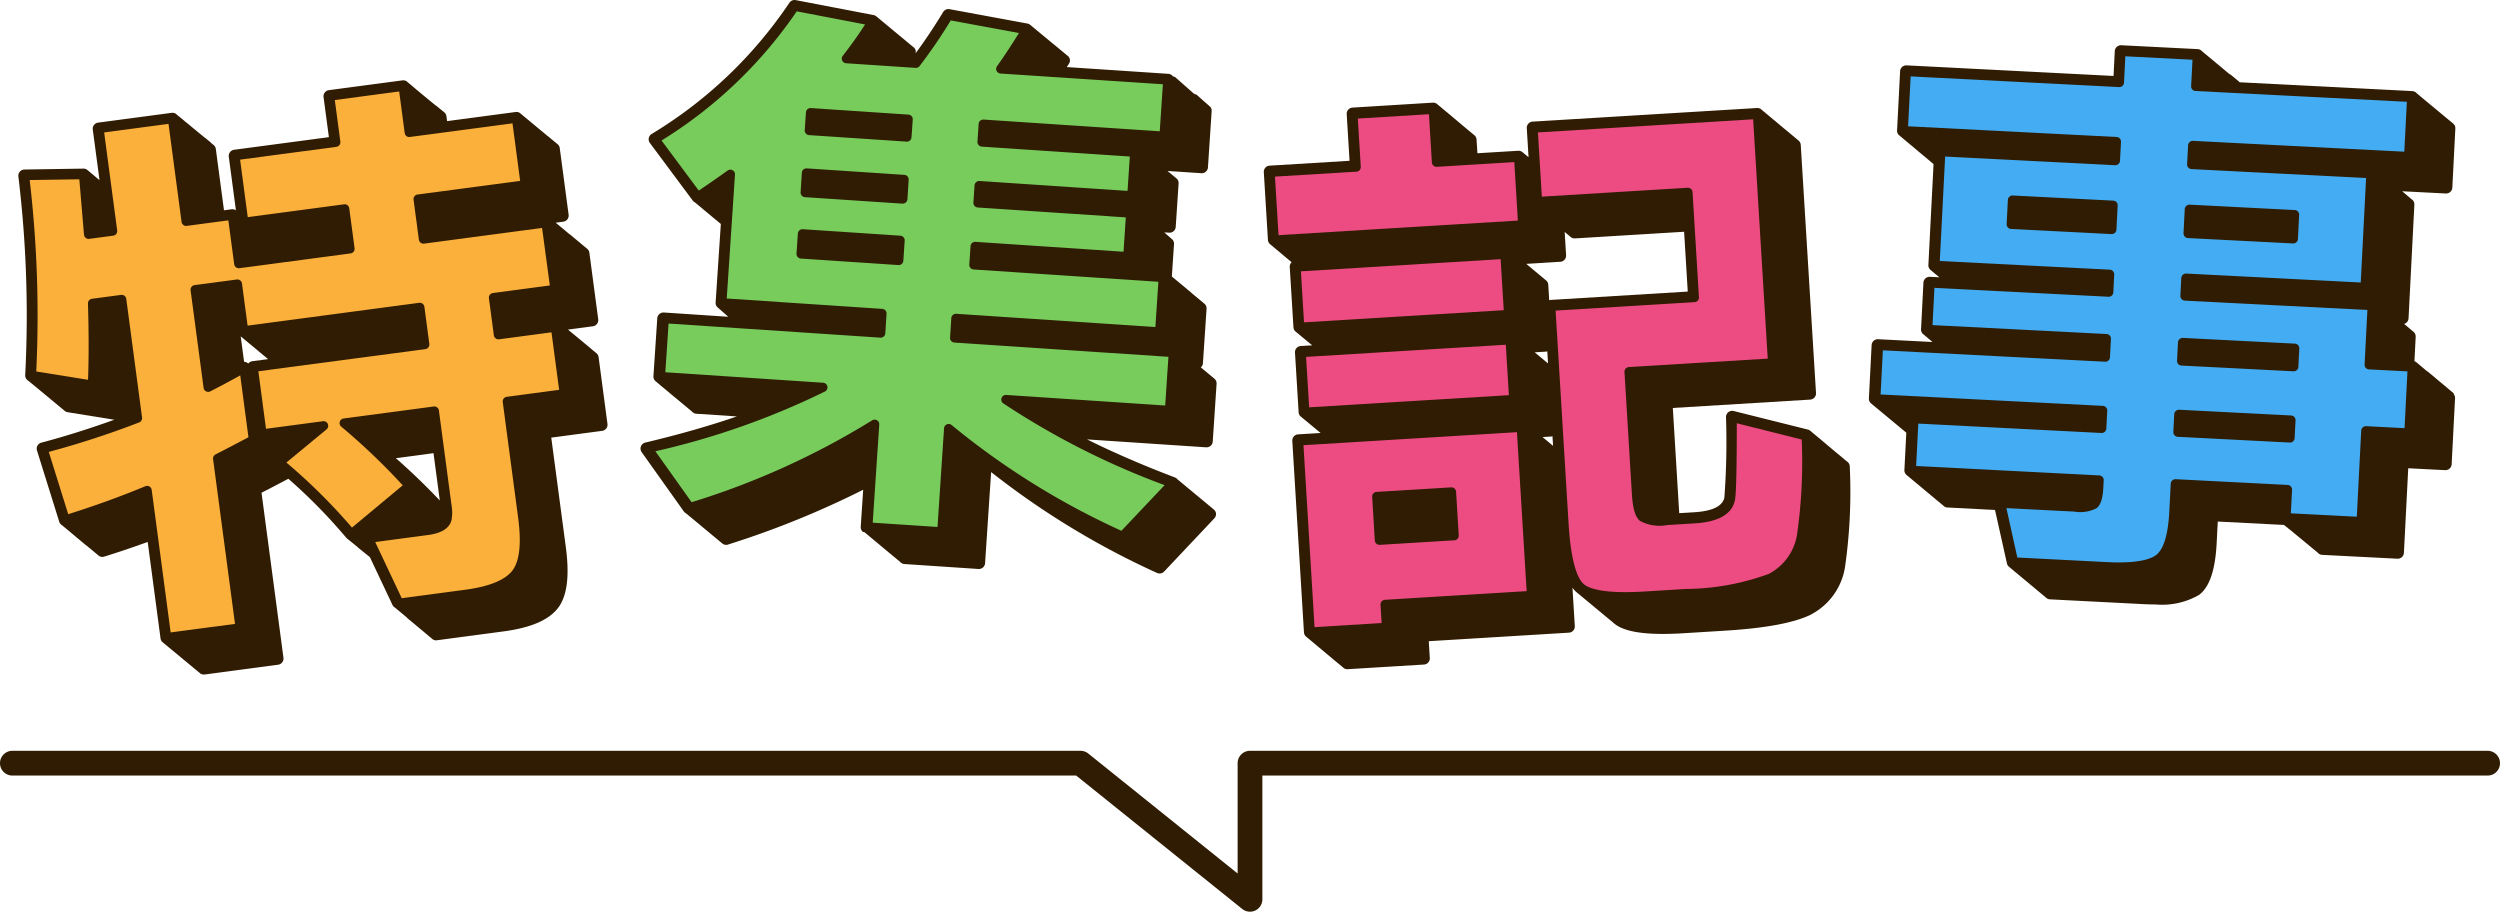
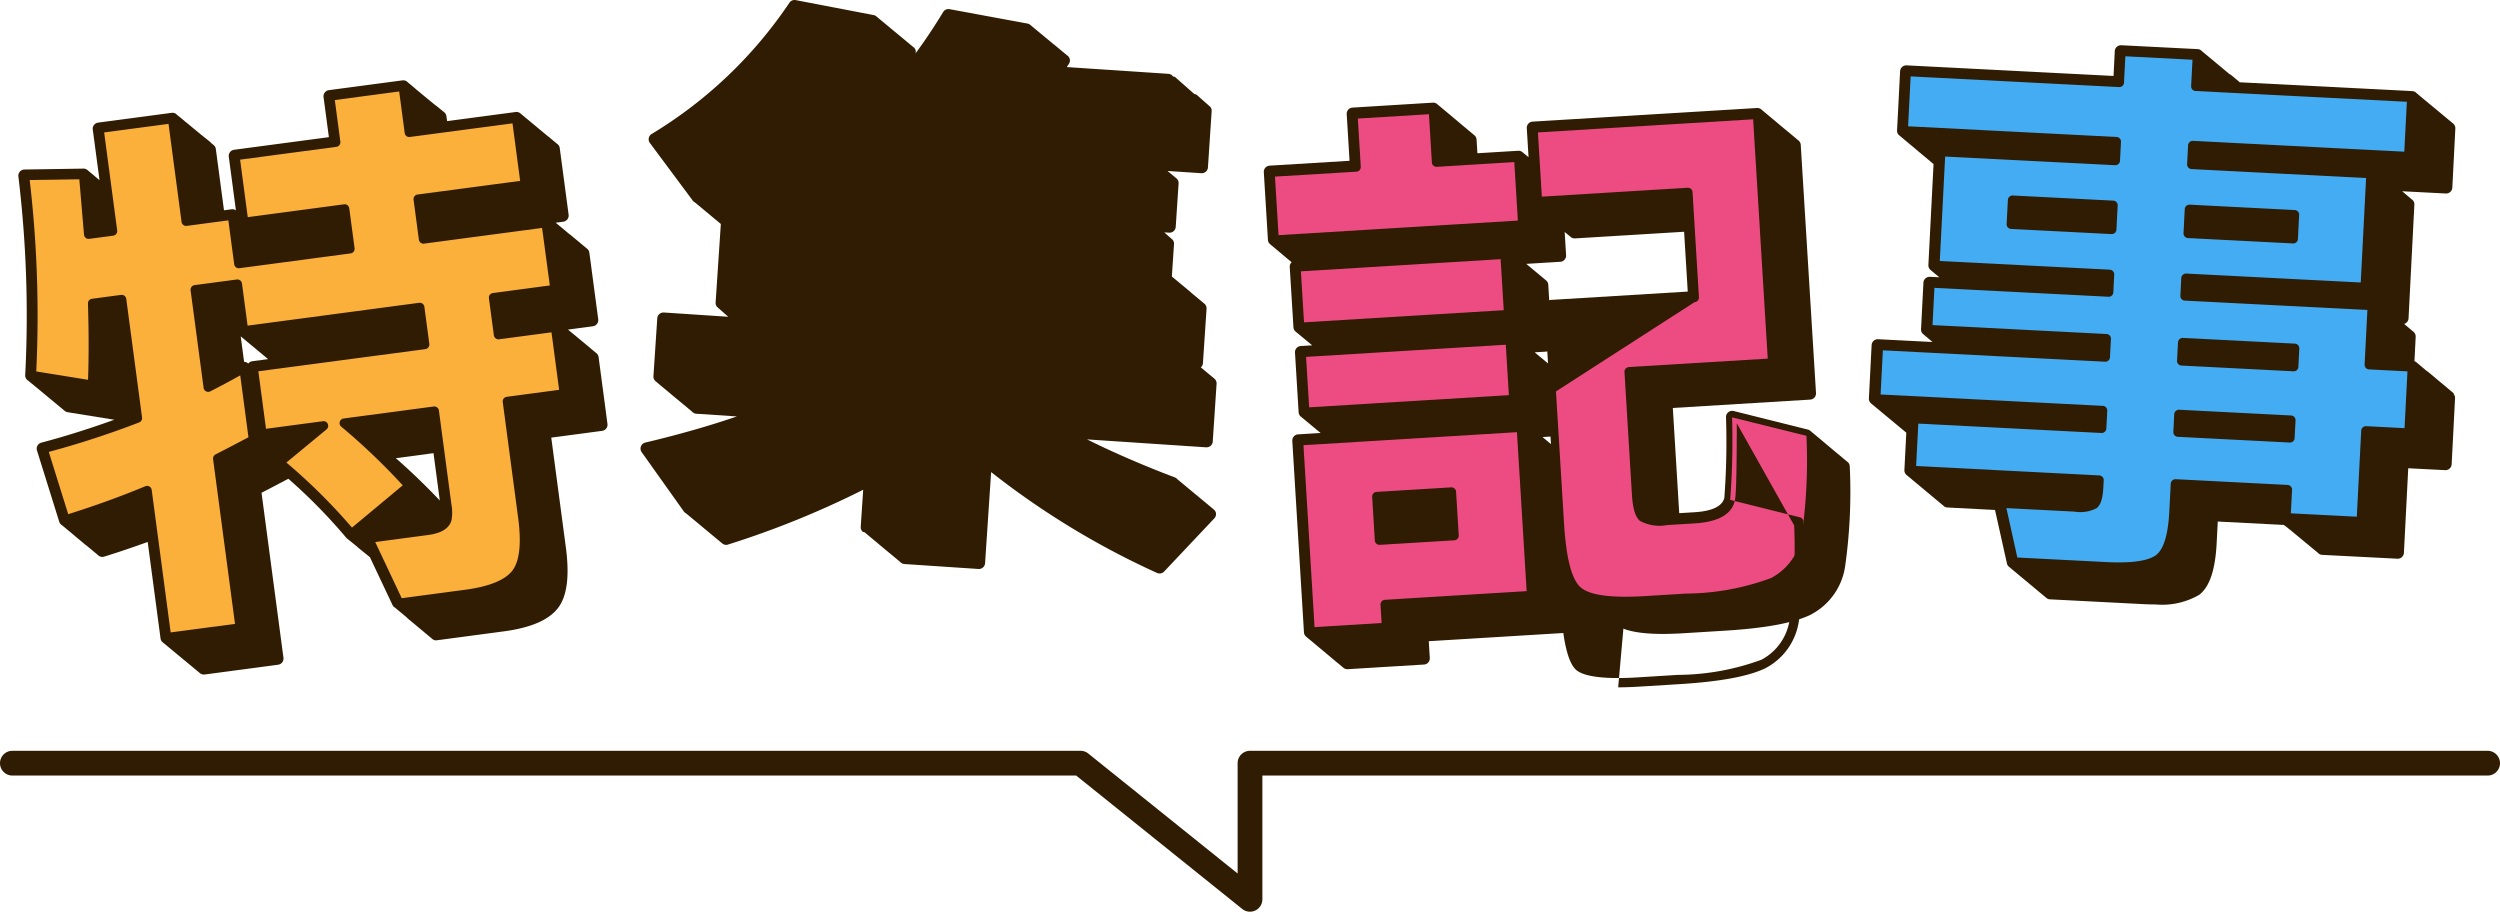
<svg xmlns="http://www.w3.org/2000/svg" width="202" height="73.665" viewBox="0 0 202 73.665">
  <defs>
    <clipPath id="a">
      <rect width="202" height="73.665" transform="translate(0 0)" fill="none" />
    </clipPath>
  </defs>
  <g transform="translate(0 0)">
    <g clip-path="url(#a)">
      <path d="M48.366,28.849a.5.5,0,0,0-.206-.334.458.458,0,0,0-.059-.048.443.443,0,0,0-.058-.049.548.548,0,0,0-.059-.049.538.538,0,0,0-.059-.048,2413.41,2413.41,0,0,0-.118-.1.465.465,0,0,0-.059-.049,43.1,43.1,0,0,1-.117-.1.451.451,0,0,0-.059-.049.465.465,0,0,0-.059-.049.458.458,0,0,0-.059-.048.349.349,0,0,0-.059-.049.386.386,0,0,0-.058-.049,2413.41,2413.41,0,0,1-.118-.1.458.458,0,0,0-.059-.048.465.465,0,0,0-.059-.049.682.682,0,0,0-.058-.049.538.538,0,0,0-.059-.048.451.451,0,0,0-.059-.049.465.465,0,0,0-.059-.049.568.568,0,0,0-.059-.049.457.457,0,0,0-.059-.048.386.386,0,0,0-.058-.049.547.547,0,0,0-.059-.049.7.7,0,0,0-.059-.049.458.458,0,0,0-.059-.048.394.394,0,0,0-.059-.049.455.455,0,0,0-.058-.049A.7.7,0,0,0,46.337,27a.538.538,0,0,0-.059-.048.394.394,0,0,0-.059-.049.465.465,0,0,0-.059-.049.568.568,0,0,0-.059-.049.528.528,0,0,0-.058-.048.451.451,0,0,0-.059-.049.548.548,0,0,0-.059-.049c-.009-.009-.016-.02-.026-.029l2.007-.267a.493.493,0,0,0,.331-.192.5.5,0,0,0,.1-.369l-.717-5.39a.491.491,0,0,0-.206-.334.393.393,0,0,0-.059-.049.555.555,0,0,0-.058-.049.538.538,0,0,0-.059-.048.451.451,0,0,0-.059-.049.465.465,0,0,0-.059-.049.568.568,0,0,0-.059-.049,43.1,43.1,0,0,1-.117-.1.548.548,0,0,0-.059-.049.568.568,0,0,0-.059-.049.458.458,0,0,0-.059-.048.393.393,0,0,0-.059-.049.455.455,0,0,0-.058-.049.7.7,0,0,0-.059-.049.538.538,0,0,0-.059-.048.393.393,0,0,0-.059-.049.465.465,0,0,0-.059-.049.568.568,0,0,0-.059-.049,44.728,44.728,0,0,1-.117-.1.548.548,0,0,0-.059-.049.568.568,0,0,0-.059-.049.457.457,0,0,0-.059-.048A.386.386,0,0,0,46,18.912a.547.547,0,0,0-.059-.049.7.7,0,0,0-.059-.049.538.538,0,0,0-.059-.048,6064.357,6064.357,0,0,1-.118-.1,42.178,42.178,0,0,1-.117-.1.548.548,0,0,0-.059-.049.465.465,0,0,0-.059-.049.458.458,0,0,0-.059-.048.386.386,0,0,0-.058-.049.548.548,0,0,0-.059-.049.7.7,0,0,0-.059-.049.538.538,0,0,0-.059-.048.394.394,0,0,0-.059-.049.537.537,0,0,0-.058-.049.712.712,0,0,0-.06-.049.448.448,0,0,0-.058-.048c-.013-.013-.024-.025-.037-.036l.61-.081a.505.505,0,0,0,.331-.192.5.5,0,0,0,.1-.37l-.718-5.39a.491.491,0,0,0-.205-.334.458.458,0,0,0-.059-.048.394.394,0,0,0-.059-.049.465.465,0,0,0-.059-.049.556.556,0,0,0-.058-.049.538.538,0,0,0-.059-.048.393.393,0,0,0-.059-.049.465.465,0,0,0-.059-.049.568.568,0,0,0-.059-.049,43.66,43.66,0,0,1-.117-.1.548.548,0,0,0-.059-.049.457.457,0,0,0-.059-.048A.394.394,0,0,0,44.258,11a.443.443,0,0,0-.058-.049.548.548,0,0,0-.059-.049.7.7,0,0,0-.059-.049.538.538,0,0,0-.059-.048.393.393,0,0,0-.059-.049.465.465,0,0,0-.059-.049.568.568,0,0,0-.059-.049.448.448,0,0,0-.058-.048.547.547,0,0,0-.059-.049.465.465,0,0,0-.059-.049.457.457,0,0,0-.059-.048.393.393,0,0,0-.059-.049.455.455,0,0,0-.058-.049,2413.41,2413.41,0,0,0-.118-.1.458.458,0,0,0-.059-.048.465.465,0,0,0-.059-.049.682.682,0,0,0-.058-.049.538.538,0,0,0-.059-.048.451.451,0,0,0-.059-.049.547.547,0,0,0-.059-.049.568.568,0,0,0-.059-.049.458.458,0,0,0-.059-.048.386.386,0,0,0-.058-.049.548.548,0,0,0-.059-.049.7.7,0,0,0-.059-.049.458.458,0,0,0-.059-.048.393.393,0,0,0-.059-.049.455.455,0,0,0-.058-.049.7.7,0,0,0-.059-.049.538.538,0,0,0-.059-.048.451.451,0,0,0-.059-.049.465.465,0,0,0-.059-.049.568.568,0,0,0-.059-.049.457.457,0,0,0-.059-.048.386.386,0,0,0-.058-.049.547.547,0,0,0-.059-.049.5.5,0,0,0-.349-.149.489.489,0,0,0-.066.005l-5.543.737-.054-.4a.494.494,0,0,0-.2-.334.508.508,0,0,0-.057-.047.54.54,0,0,0-.058-.047.5.5,0,0,0-.057-.046.441.441,0,0,0-.058-.047,401396984692.787,401396984692.787,0,0,1-.114-.094.518.518,0,0,0-.058-.047.432.432,0,0,0-.057-.047.508.508,0,0,0-.057-.047.518.518,0,0,0-.058-.047.439.439,0,0,0-.063-.051.405.405,0,0,0-.043-.029L35.177,8.5a.409.409,0,0,0-.056-.045.508.508,0,0,0-.057-.047.646.646,0,0,0-.057-.047.5.5,0,0,0-.057-.046.373.373,0,0,0-.058-.047.324.324,0,0,0-.057-.047.365.365,0,0,0-.057-.047.431.431,0,0,0-.057-.047.432.432,0,0,0-.057-.047.508.508,0,0,0-.057-.047.441.441,0,0,0-.058-.047,14835.51,14835.51,0,0,1-.114-.094.508.508,0,0,0-.057-.047.418.418,0,0,0-.057-.047,3.952,3.952,0,0,1-.115-.095.432.432,0,0,0-.057-.047.441.441,0,0,0-.058-.047.372.372,0,0,0-.057-.048.432.432,0,0,0-.057-.047.448.448,0,0,0-.058-.048.375.375,0,0,0-.057-.047.426.426,0,0,0-.057-.048.548.548,0,0,0-.058-.048.535.535,0,0,0-.057-.048c-.015-.02-.04-.03-.058-.048a.5.5,0,0,0-.078-.065.454.454,0,0,0-.111-.094.4.4,0,0,0-.089-.076h0a.553.553,0,0,0-.052-.046h0c-.017-.014-.029-.035-.049-.046l-.006,0c-.017-.013-.028-.033-.047-.045l-.008,0a.373.373,0,0,0-.045-.044l-.01,0a.436.436,0,0,0-.043-.043l-.011,0c-.015-.013-.025-.032-.042-.043s-.009,0-.013,0-.024-.031-.04-.042-.01,0-.015-.006-.022-.03-.038-.041-.011,0-.016-.006a.488.488,0,0,0-.037-.041.5.5,0,0,0-.3-.1.489.489,0,0,0-.066.005l-5.943.79a.5.5,0,0,0-.43.562l.431,3.236-7.659,1.019a.5.5,0,0,0-.429.562l.576,4.332a.508.508,0,0,0-.351-.085l-.613.082-.66-4.962a.492.492,0,0,0-.206-.334.37.37,0,0,0-.057-.046.418.418,0,0,0-.057-.047.508.508,0,0,0-.057-.047A.518.518,0,0,0,17,11.487a.508.508,0,0,0-.057-.047.441.441,0,0,0-.058-.047.432.432,0,0,0-.057-.047.508.508,0,0,0-.057-.047.518.518,0,0,0-.058-.047.432.432,0,0,0-.057-.047.448.448,0,0,0-.064-.051.323.323,0,0,0-.043-.029l-.007-.005a.48.48,0,0,0-.056-.045.54.54,0,0,0-.058-.047.37.37,0,0,0-.057-.046.324.324,0,0,0-.057-.047,2800.124,2800.124,0,0,0-.114-.094,428156783672.454,428156783672.454,0,0,1-.114-.094.54.54,0,0,0-.058-.047.375.375,0,0,0-.057-.047.528.528,0,0,0-.057-.047.432.432,0,0,0-.057-.047.508.508,0,0,0-.057-.047.441.441,0,0,0-.058-.047.375.375,0,0,0-.057-.047.431.431,0,0,0-.057-.047.439.439,0,0,0-.057-.048.518.518,0,0,0-.058-.047.432.432,0,0,0-.057-.047.535.535,0,0,0-.057-.048.441.441,0,0,0-.058-.047.451.451,0,0,0-.057-.048.508.508,0,0,0-.057-.047.448.448,0,0,0-.058-.048.535.535,0,0,0-.057-.048A.441.441,0,0,0,15.05,9.9a.372.372,0,0,0-.057-.048.443.443,0,0,0-.081-.068.474.474,0,0,0-.108-.091.436.436,0,0,0-.089-.077h0c-.019-.014-.031-.035-.052-.046h0c-.018-.014-.03-.035-.05-.046H14.6c-.017-.014-.028-.034-.048-.045l-.007,0c-.016-.013-.027-.033-.046-.044l-.009,0c-.016-.014-.026-.033-.043-.044l-.012,0a.551.551,0,0,0-.041-.043l-.013,0c-.015-.013-.024-.031-.04-.042s-.011,0-.015-.005a.514.514,0,0,0-.038-.042c-.005,0-.012,0-.017-.006s-.021-.029-.036-.041a.5.5,0,0,0-.3-.1.489.489,0,0,0-.066.005l-5.943.791a.5.5,0,0,0-.43.561l.544,4.083c-.015-.014-.033-.023-.049-.036a.568.568,0,0,0-.059-.049.458.458,0,0,0-.059-.048,8017.489,8017.489,0,0,0-.118-.1,44,44,0,0,1-.117-.1,724459262672.789,724459262672.789,0,0,0-.118-.1.568.568,0,0,0-.059-.049.458.458,0,0,0-.059-.048.537.537,0,0,0-.058-.049.548.548,0,0,0-.059-.049.458.458,0,0,0-.059-.048.393.393,0,0,0-.059-.049.465.465,0,0,0-.059-.049.492.492,0,0,0-.355-.154H6.746l-4.773.073a.5.5,0,0,0-.489.555A93.47,93.47,0,0,1,2.037,30.3a.5.5,0,0,0,.249.463.465.465,0,0,0,.059.049.537.537,0,0,0,.058.049.538.538,0,0,0,.059.048.547.547,0,0,0,.059.049A.547.547,0,0,0,2.58,31a.465.465,0,0,0,.059.049A.458.458,0,0,0,2.7,31.1a.537.537,0,0,0,.058.049.547.547,0,0,0,.059.049.547.547,0,0,0,.059.049.458.458,0,0,0,.059.048.465.465,0,0,0,.059.049.465.465,0,0,0,.059.049.434.434,0,0,0,.058.048.451.451,0,0,0,.059.049.547.547,0,0,0,.059.049.465.465,0,0,0,.059.049.465.465,0,0,0,.059.049.528.528,0,0,0,.058.048.548.548,0,0,0,.059.049.548.548,0,0,0,.059.049.458.458,0,0,0,.059.048.394.394,0,0,0,.059.049.465.465,0,0,0,.059.049.537.537,0,0,0,.058.049.538.538,0,0,0,.059.048.451.451,0,0,0,.059.049.465.465,0,0,0,.059.049.465.465,0,0,0,.059.049.458.458,0,0,0,.059.048.443.443,0,0,0,.058.049.548.548,0,0,0,.059.049.548.548,0,0,0,.059.049.458.458,0,0,0,.059.048.465.465,0,0,0,.059.049.537.537,0,0,0,.058.049.548.548,0,0,0,.059.049.538.538,0,0,0,.059.048.548.548,0,0,0,.059.049.465.465,0,0,0,.059.049.465.465,0,0,0,.059.049.448.448,0,0,0,.058.048.547.547,0,0,0,.059.049.547.547,0,0,0,.059.049.464.464,0,0,0,.059.049A.457.457,0,0,0,4.992,33a.537.537,0,0,0,.058.049.547.547,0,0,0,.059.049.442.442,0,0,0,.059.048.451.451,0,0,0,.059.049.485.485,0,0,0,.229.11l3.782.611c-1.923.687-3.891,1.321-5.9,1.851a.5.5,0,0,0-.35.633l1.8,5.762A.492.492,0,0,0,5,42.43a.458.458,0,0,0,.059.048.394.394,0,0,0,.059.049.394.394,0,0,0,.059.049.568.568,0,0,0,.059.049.528.528,0,0,0,.058.048.451.451,0,0,0,.059.049.393.393,0,0,0,.059.049.387.387,0,0,0,.059.048.393.393,0,0,0,.059.049.443.443,0,0,0,.058.049.666.666,0,0,0,.059.049.458.458,0,0,0,.059.048,1101781795315.207,1101781795315.207,0,0,0,.118.1.393.393,0,0,0,.059.049,44,44,0,0,1,.117.1,1057710523502.737,1057710523502.737,0,0,1,.118.1.457.457,0,0,0,.059.048.443.443,0,0,0,.058.049.528.528,0,0,0,.059.049.665.665,0,0,0,.059.049.457.457,0,0,0,.059.048,826336346486.143,826336346486.143,0,0,1,.118.1.465.465,0,0,0,.059.049.527.527,0,0,0,.058.048,1057710523502.383,1057710523502.383,0,0,0,.118.1.465.465,0,0,0,.059.049.458.458,0,0,0,.059.048.443.443,0,0,0,.058.049A.528.528,0,0,0,7,44.087a.465.465,0,0,0,.059.049.458.458,0,0,0,.059.048.393.393,0,0,0,.059.049.443.443,0,0,0,.058.049.666.666,0,0,0,.059.049.653.653,0,0,0,.059.048,644945441159.9,644945441159.9,0,0,1,.118.1.458.458,0,0,0,.059.048.394.394,0,0,0,.059.049.443.443,0,0,0,.058.049.465.465,0,0,0,.059.049.458.458,0,0,0,.059.048,1101781795315.22,1101781795315.22,0,0,0,.118.1.537.537,0,0,0,.058.049A.492.492,0,0,0,8.263,45a.506.506,0,0,0,.147-.023c1.2-.37,2.371-.771,3.524-1.188l1.037,7.795a.5.5,0,0,0,.192.331c.006.005.016,0,.022.008s.022.03.036.041.016,0,.023.008.022.029.036.041.016,0,.023.007a.352.352,0,0,0,.036.041c.007.005.016,0,.023.008a.352.352,0,0,0,.036.041c.006.005.016,0,.023.008a.352.352,0,0,0,.036.041c.006.005.016,0,.023.008s.021.029.036.041.016,0,.022.007.022.03.036.041.016,0,.023.008a.48.48,0,0,0,.036.041c.007.005.016,0,.023.008s.021.03.036.041.016,0,.023.008.021.029.036.041.016,0,.023.007a.352.352,0,0,0,.036.041c.006.005.016,0,.022.008a.488.488,0,0,0,.037.041c.006.005.015,0,.022.008s.022.029.036.041.016,0,.023.007a.47.47,0,0,0,.036.042c.007.005.016,0,.023.007a.352.352,0,0,0,.036.041c.007.005.016,0,.023.008a.352.352,0,0,0,.036.041c.006.005.016,0,.023.008s.021.029.036.041.016,0,.022.007.022.03.036.041.016,0,.023.008a.479.479,0,0,0,.036.041c.007.005.016,0,.023.008a.352.352,0,0,0,.036.041c.007.005.016,0,.023.008s.021.029.036.041.016,0,.023.007a.352.352,0,0,0,.036.041c.006.005.016,0,.023.008a.352.352,0,0,0,.036.041c.006.005.016,0,.022.008s.022.03.036.041.016,0,.023.008.021.029.036.041.016,0,.023.007a.352.352,0,0,0,.036.041c.007.005.016,0,.023.008a.352.352,0,0,0,.036.041c.006.005.016,0,.023.008a.352.352,0,0,0,.036.041c.006.005.016,0,.022.008s.022.029.037.041.015,0,.022.007a.48.48,0,0,0,.036.041c.007.005.016,0,.023.008a.352.352,0,0,0,.036.041c.007.005.016,0,.023.008a.352.352,0,0,0,.036.041c.007,0,.016,0,.023.008s.021.029.036.041.016,0,.022.007a.489.489,0,0,0,.037.041c.006,0,.016,0,.022.008s.022.03.036.041.016,0,.023.008a.48.48,0,0,0,.036.041c.007,0,.016,0,.023.008s.021.029.036.041.016,0,.023.007a.352.352,0,0,0,.036.041c.006,0,.016,0,.023.008a.352.352,0,0,0,.036.041c.006,0,.016,0,.022.008a.489.489,0,0,0,.037.041c.006,0,.016,0,.022.008s.022.029.036.041.016,0,.023.007a.352.352,0,0,0,.036.041c.007,0,.016,0,.023.008a.352.352,0,0,0,.036.041c.007,0,.016,0,.023.008s.021.03.036.041.016,0,.023.007a.471.471,0,0,0,.036.042c.006.005.016,0,.022.007a.489.489,0,0,0,.037.041c.006,0,.015,0,.022.008a.48.48,0,0,0,.036.041c.007.005.016,0,.023.008s.021.029.036.041.016,0,.023.007a.471.471,0,0,0,.036.042c.007.005.016,0,.023.007a.352.352,0,0,0,.036.041c.006.005.016,0,.023.008a.352.352,0,0,0,.036.041.5.5,0,0,0,.3.1c.021,0,.043,0,.065,0l5.944-.791a.505.505,0,0,0,.331-.192.5.5,0,0,0,.1-.37L21.131,39.815c.688-.353,1.416-.734,2.168-1.132A44.383,44.383,0,0,1,28,43.477a.613.613,0,0,0,.056.045l0,0a.4.4,0,0,0,.055.045l0,0a.4.4,0,0,0,.055.045l0,0a.612.612,0,0,0,.056.045l0,0a.6.6,0,0,0,.056.044l0,0a.48.48,0,0,0,.056.045l0,0a.4.4,0,0,0,.055.045l0,0a.469.469,0,0,0,.055.045l0,0a.482.482,0,0,0,.055.044l0,0a.48.48,0,0,0,.056.045l0,0a.479.479,0,0,0,.056.045l0,0c.016.018.038.029.055.045l0,0c.015.018.038.028.055.045l0,0a.4.4,0,0,0,.055.045l0,0a.4.4,0,0,0,.055.045l0,0a.612.612,0,0,0,.056.045l0,0A.48.48,0,0,0,29,44.3l0,0a.48.48,0,0,0,.056.045l0,0a.4.4,0,0,0,.055.045l0,0a.482.482,0,0,0,.055.044l0,0a.479.479,0,0,0,.056.045l0,0a.479.479,0,0,0,.056.045l0,0a.48.48,0,0,0,.056.045l0,0a.481.481,0,0,0,.055.044l0,0a.4.4,0,0,0,.055.045l0,0a.4.4,0,0,0,.055.045l0,0a.48.48,0,0,0,.056.045l0,0a.6.6,0,0,0,.056.044l0,0a.57.57,0,0,0,.055.045l0,0a.47.47,0,0,0,.055.045l0,0a.4.4,0,0,0,.055.045l0,0a.482.482,0,0,0,.055.044l0,0a.48.48,0,0,0,.056.045l0,0h0l1.828,3.869a.487.487,0,0,0,.206.215,3285.024,3285.024,0,0,0,.177.147.458.458,0,0,0,.059.048.443.443,0,0,0,.058.049.528.528,0,0,0,.059.049.451.451,0,0,0,.059.049.7.7,0,0,0,.059.049.538.538,0,0,0,.059.048.394.394,0,0,0,.059.049.465.465,0,0,0,.059.049,43.1,43.1,0,0,1,.117.1.451.451,0,0,0,.059.049.465.465,0,0,0,.059.049.458.458,0,0,0,.059.048A.443.443,0,0,0,32.98,50a.451.451,0,0,0,.059.049.548.548,0,0,0,.059.049.538.538,0,0,0,.059.048.394.394,0,0,0,.059.049.443.443,0,0,0,.058.049.666.666,0,0,0,.059.049.538.538,0,0,0,.059.048,2413.41,2413.41,0,0,1,.118.1.465.465,0,0,0,.059.049.458.458,0,0,0,.059.048.386.386,0,0,0,.058.049,2413.41,2413.41,0,0,0,.118.1.458.458,0,0,0,.059.048.393.393,0,0,0,.059.049.443.443,0,0,0,.058.049.547.547,0,0,0,.059.049.538.538,0,0,0,.059.048.451.451,0,0,0,.059.049.465.465,0,0,0,.059.049,44.728,44.728,0,0,1,.117.1.451.451,0,0,0,.059.049.547.547,0,0,0,.059.049.538.538,0,0,0,.059.048,2413.41,2413.41,0,0,1,.118.1.455.455,0,0,0,.058.049.537.537,0,0,0,.059.048,2413.41,2413.41,0,0,1,.118.1.465.465,0,0,0,.059.049.461.461,0,0,0,.37.115l5.39-.717c2.18-.29,3.61-.9,4.37-1.847s.984-2.58.668-4.954l-1.178-8.857,4.111-.547a.5.5,0,0,0,.43-.562ZM19.454,27.182a.538.538,0,0,0,.059.048.451.451,0,0,0,.059.049.547.547,0,0,0,.059.049.568.568,0,0,0,.059.049.458.458,0,0,0,.059.048.386.386,0,0,0,.058.049.548.548,0,0,0,.059.049.7.7,0,0,0,.059.049.458.458,0,0,0,.059.048.394.394,0,0,0,.059.049.456.456,0,0,0,.058.049.7.7,0,0,0,.059.049.538.538,0,0,0,.059.048.451.451,0,0,0,.059.049.465.465,0,0,0,.059.049.568.568,0,0,0,.059.049.458.458,0,0,0,.059.048.386.386,0,0,0,.058.049.547.547,0,0,0,.059.049.538.538,0,0,0,.059.048,714669272636.887,714669272636.887,0,0,1,.118.1.455.455,0,0,0,.058.049.7.7,0,0,0,.059.049.538.538,0,0,0,.059.048.394.394,0,0,0,.059.049.465.465,0,0,0,.059.049.527.527,0,0,0,.058.048,714669272636.926,714669272636.926,0,0,1,.118.1.548.548,0,0,0,.059.049.458.458,0,0,0,.059.048.394.394,0,0,0,.059.049.465.465,0,0,0,.059.049.555.555,0,0,0,.058.049.538.538,0,0,0,.059.048.394.394,0,0,0,.059.049.358.358,0,0,0,.026.029l-1.27.169a.5.5,0,0,0-.329.189.471.471,0,0,0-.126-.089.493.493,0,0,0-.209-.049l-.273-2.055,0,0m12.531,9.837,3.046-.405.509,3.824c-1.181-1.24-2.371-2.387-3.555-3.419" fill="#2f1c02" />
      <path d="M98.078,41.169a.48.48,0,0,0-.059-.049.4.4,0,0,0-.059-.048.4.4,0,0,0-.059-.049.456.456,0,0,0-.058-.049.548.548,0,0,0-.059-.049.537.537,0,0,0-.059-.048,508485488930.9,508485488930.9,0,0,0-.118-.1.556.556,0,0,0-.058-.049.538.538,0,0,0-.059-.048.548.548,0,0,0-.059-.049.465.465,0,0,0-.059-.049.48.48,0,0,0-.059-.049.4.4,0,0,0-.059-.048.456.456,0,0,0-.058-.049.547.547,0,0,0-.059-.049.7.7,0,0,0-.059-.049.4.4,0,0,0-.059-.048,1101718559336.045,1101718559336.045,0,0,1-.118-.1,45.582,45.582,0,0,1-.117-.1.547.547,0,0,0-.059-.049A.4.4,0,0,0,96.666,40a.479.479,0,0,0-.059-.049,45.582,45.582,0,0,1-.117-.1.547.547,0,0,0-.059-.049.458.458,0,0,0-.059-.048.349.349,0,0,0-.059-.049.4.4,0,0,0-.059-.049.455.455,0,0,0-.058-.049.538.538,0,0,0-.059-.048.547.547,0,0,0-.059-.049.4.4,0,0,0-.059-.049.479.479,0,0,0-.059-.049.448.448,0,0,0-.058-.048,1206.774,1206.774,0,0,0-.118-.1.7.7,0,0,0-.059-.049.4.4,0,0,0-.059-.048.4.4,0,0,0-.059-.049.455.455,0,0,0-.058-.049.7.7,0,0,0-.059-.049.538.538,0,0,0-.059-.048.465.465,0,0,0-.059-.049.4.4,0,0,0-.059-.049.48.48,0,0,0-.059-.049.448.448,0,0,0-.058-.048.548.548,0,0,0-.059-.049.494.494,0,0,0-.206-.151q-3.864-1.467-7.1-3.074l9.625.64h.034a.5.5,0,0,0,.5-.467L98.3,31a.494.494,0,0,0-.179-.406.556.556,0,0,0-.058-.049.538.538,0,0,0-.059-.048.548.548,0,0,0-.059-.049.465.465,0,0,0-.059-.049.568.568,0,0,0-.059-.049.4.4,0,0,0-.059-.048.4.4,0,0,0-.059-.049.455.455,0,0,0-.058-.049.7.7,0,0,0-.059-.049.458.458,0,0,0-.059-.048,1206.774,1206.774,0,0,1-.118-.1.556.556,0,0,0-.058-.049.686.686,0,0,0-.059-.048.547.547,0,0,0-.059-.049.464.464,0,0,0-.059-.049.48.48,0,0,0-.059-.049.548.548,0,0,0-.058-.048.327.327,0,0,0-.035-.03h0a.5.5,0,0,0,.17-.343l.292-4.4a.491.491,0,0,0-.178-.406.4.4,0,0,0-.059-.049.448.448,0,0,0-.058-.048,4008.692,4008.692,0,0,1-.118-.1.568.568,0,0,0-.059-.049.458.458,0,0,0-.059-.048.4.4,0,0,0-.059-.049.456.456,0,0,0-.058-.049.7.7,0,0,0-.059-.049.457.457,0,0,0-.059-.048.465.465,0,0,0-.059-.049.4.4,0,0,0-.059-.049.556.556,0,0,0-.058-.049.538.538,0,0,0-.059-.048,1206.774,1206.774,0,0,1-.118-.1.568.568,0,0,0-.059-.049.4.4,0,0,0-.059-.048A.455.455,0,0,0,96.2,23.6a.547.547,0,0,0-.059-.049.7.7,0,0,0-.059-.049.458.458,0,0,0-.059-.048,1206.774,1206.774,0,0,1-.118-.1.555.555,0,0,0-.058-.049.686.686,0,0,0-.059-.048.547.547,0,0,0-.059-.049.464.464,0,0,0-.059-.049.4.4,0,0,0-.059-.048.455.455,0,0,0-.058-.049.548.548,0,0,0-.059-.049.7.7,0,0,0-.059-.049.457.457,0,0,0-.059-.048.465.465,0,0,0-.059-.049.4.4,0,0,0-.059-.049.456.456,0,0,0-.058-.049.537.537,0,0,0-.059-.048.548.548,0,0,0-.059-.049.465.465,0,0,0-.059-.049.4.4,0,0,0-.059-.049.4.4,0,0,0-.059-.048.455.455,0,0,0-.058-.049.548.548,0,0,0-.059-.049.7.7,0,0,0-.059-.049.51.51,0,0,0-.043-.036l.174-2.619a.5.5,0,0,0-.122-.363.454.454,0,0,0-.056-.042l0-.006a.546.546,0,0,0-.055-.043l0-.006a.581.581,0,0,0-.055-.043l0-.006a.38.38,0,0,0-.055-.042l0-.007a.38.38,0,0,0-.055-.042l0-.006a.463.463,0,0,0-.056-.043l0-.006c-.016-.018-.038-.027-.055-.043l0-.006a.444.444,0,0,0-.055-.042l0-.007a.468.468,0,0,0-.055-.042l0-.006a.387.387,0,0,0-.055-.043l0-.006a.475.475,0,0,0-.055-.043l0-.006a.535.535,0,0,0-.055-.042l0-.007-.006,0,.395.026h.033a.5.5,0,0,0,.5-.467l.234-3.524a.489.489,0,0,0-.178-.4.465.465,0,0,0-.059-.049.479.479,0,0,0-.059-.049.4.4,0,0,0-.059-.048.455.455,0,0,0-.058-.049.547.547,0,0,0-.059-.049.567.567,0,0,0-.059-.049.458.458,0,0,0-.059-.048.4.4,0,0,0-.059-.049.455.455,0,0,0-.058-.049.7.7,0,0,0-.059-.049.538.538,0,0,0-.059-.048.465.465,0,0,0-.059-.049l-.011-.012,2.731.181.034,0a.5.5,0,0,0,.5-.467l.3-4.545a.5.5,0,0,0-.122-.362.546.546,0,0,0-.055-.043l0-.006c-.016-.018-.038-.027-.055-.043l0-.006a.444.444,0,0,0-.055-.042l0-.007a.38.38,0,0,0-.055-.042l0-.006a.387.387,0,0,0-.055-.043l0-.006a.593.593,0,0,0-.056-.043l0-.006a.455.455,0,0,0-.056-.042l0-.007c-.016-.017-.038-.027-.055-.042l0-.006a.453.453,0,0,0-.055-.043l0-.006a.475.475,0,0,0-.055-.043l0-.006a.381.381,0,0,0-.055-.042l0-.007a.583.583,0,0,0-.056-.042l0-.006c-.016-.018-.038-.027-.055-.043l0-.006c-.016-.018-.038-.027-.055-.043l0-.006a.38.38,0,0,0-.055-.042l0-.007a.468.468,0,0,0-.055-.042l0-.006a.387.387,0,0,0-.055-.043l0-.006a.534.534,0,0,0-.055-.042l0-.007a.534.534,0,0,0-.055-.042l0-.007a.569.569,0,0,0-.055-.042l0-.006A.475.475,0,0,0,96.5,7.6l0-.006a.381.381,0,0,0-.055-.042l0-.007a.454.454,0,0,0-.056-.042l0-.007a.584.584,0,0,0-.056-.042l0-.006c-.016-.018-.038-.027-.055-.043l0-.006a.444.444,0,0,0-.055-.042l0-.007a.381.381,0,0,0-.055-.042l0-.007a.469.469,0,0,0-.055-.042l0-.006a.592.592,0,0,0-.056-.043l0-.006a.534.534,0,0,0-.055-.042l0-.007a.534.534,0,0,0-.055-.042l0-.007a.469.469,0,0,0-.055-.042l0-.006a.475.475,0,0,0-.055-.043l0-.006a.381.381,0,0,0-.055-.042l0-.007a.534.534,0,0,0-.055-.042l0-.006a.546.546,0,0,0-.055-.043l0-.006a.578.578,0,0,0-.055-.043l0-.006a.38.38,0,0,0-.055-.042l0-.007a.469.469,0,0,0-.055-.042l0-.006a.463.463,0,0,0-.056-.043l0-.006c-.016-.018-.038-.027-.055-.043l0-.006a.533.533,0,0,0-.055-.042l0-.007a.57.57,0,0,0-.055-.042l0-.006a.387.387,0,0,0-.055-.043l0-.006a.476.476,0,0,0-.055-.043l0-.006a.454.454,0,0,0-.056-.042l0-.007c-.016-.017-.038-.027-.055-.042l0-.006a.546.546,0,0,0-.055-.043l0-.006a.475.475,0,0,0-.055-.043l0-.006A.38.38,0,0,0,94.8,6.19l0-.007a.469.469,0,0,0-.055-.042l0-.006a.5.5,0,0,0-.343-.17l-8.2-.545c.059-.1.113-.178.172-.276a.482.482,0,0,0-.149-.668.464.464,0,0,0-.059-.049.434.434,0,0,0-.058-.048.528.528,0,0,0-.059-.049.548.548,0,0,0-.059-.049.465.465,0,0,0-.059-.049.387.387,0,0,0-.059-.048.465.465,0,0,0-.059-.049.538.538,0,0,0-.058-.049.666.666,0,0,0-.059-.049.387.387,0,0,0-.059-.048.465.465,0,0,0-.059-.049.465.465,0,0,0-.059-.049.465.465,0,0,0-.059-.049.434.434,0,0,0-.058-.048.666.666,0,0,0-.059-.049.465.465,0,0,0-.059-.049.465.465,0,0,0-.059-.049.387.387,0,0,0-.059-.048A.464.464,0,0,0,85.1,3.55a.537.537,0,0,0-.058-.049.548.548,0,0,0-.059-.049.387.387,0,0,0-.059-.048.464.464,0,0,0-.059-.049.465.465,0,0,0-.059-.049.538.538,0,0,0-.058-.049.517.517,0,0,0-.059-.048.464.464,0,0,0-.059-.049.465.465,0,0,0-.059-.049.465.465,0,0,0-.059-.049.387.387,0,0,0-.059-.048.536.536,0,0,0-.058-.049.666.666,0,0,0-.059-.049.465.465,0,0,0-.059-.049.387.387,0,0,0-.059-.048.464.464,0,0,0-.059-.049.464.464,0,0,0-.059-.049.434.434,0,0,0-.058-.048.548.548,0,0,0-.059-.049.465.465,0,0,0-.059-.049.464.464,0,0,0-.059-.049.387.387,0,0,0-.059-.048.538.538,0,0,0-.058-.049.666.666,0,0,0-.059-.049.464.464,0,0,0-.059-.049.387.387,0,0,0-.059-.048.465.465,0,0,0-.059-.049.465.465,0,0,0-.059-.049.536.536,0,0,0-.058-.049.517.517,0,0,0-.059-.048.465.465,0,0,0-.059-.049.492.492,0,0,0-.245-.133L76.725.741a.559.559,0,0,0-.091-.008.5.5,0,0,0-.427.241c-.764,1.256-1.513,2.373-2.235,3.342a.449.449,0,0,0-.193-.526.465.465,0,0,0-.059-.049.466.466,0,0,0-.059-.049.387.387,0,0,0-.059-.048.536.536,0,0,0-.058-.049.666.666,0,0,0-.059-.049.465.465,0,0,0-.059-.049.387.387,0,0,0-.059-.048.464.464,0,0,0-.059-.049.464.464,0,0,0-.059-.049A.465.465,0,0,0,73.19,3.3a.435.435,0,0,0-.058-.048.465.465,0,0,0-.059-.049.464.464,0,0,0-.059-.049.465.465,0,0,0-.059-.049.387.387,0,0,0-.059-.048.537.537,0,0,0-.058-.049.665.665,0,0,0-.059-.049.465.465,0,0,0-.059-.049.387.387,0,0,0-.059-.048.465.465,0,0,0-.059-.049.536.536,0,0,0-.058-.049.666.666,0,0,0-.059-.049.538.538,0,0,0-.059-.048.465.465,0,0,0-.059-.049.464.464,0,0,0-.059-.049.387.387,0,0,0-.059-.048.537.537,0,0,0-.058-.049.667.667,0,0,0-.059-.049.465.465,0,0,0-.059-.049.387.387,0,0,0-.059-.048.465.465,0,0,0-.059-.049A.466.466,0,0,0,71.9,2.23a.537.537,0,0,0-.058-.049.516.516,0,0,0-.059-.048.465.465,0,0,0-.059-.049.466.466,0,0,0-.059-.049.465.465,0,0,0-.059-.049.387.387,0,0,0-.059-.048.537.537,0,0,0-.058-.049.548.548,0,0,0-.059-.049.465.465,0,0,0-.059-.049.387.387,0,0,0-.059-.048.464.464,0,0,0-.059-.049.537.537,0,0,0-.058-.049.667.667,0,0,0-.059-.049.387.387,0,0,0-.059-.048.464.464,0,0,0-.059-.049.465.465,0,0,0-.059-.049A.466.466,0,0,0,70.9,1.4a.528.528,0,0,0-.058-.048A.486.486,0,0,0,70.6,1.22L64.294.009a.5.5,0,0,0-.516.222,35.464,35.464,0,0,1-11.134,10.6.5.5,0,0,0-.224.331.5.5,0,0,0,.091.39l3.463,4.655a.5.5,0,0,0,.18.15c.021.014.036.038.059.049s.036.037.059.048.036.038.059.049a.443.443,0,0,0,.058.049c.021.014.037.038.059.049s.036.037.059.048.036.038.059.049.036.038.059.049.036.038.059.049a42.63,42.63,0,0,1,.117.1.528.528,0,0,0,.059.049.7.7,0,0,0,.059.049c.021.014.036.037.059.048a.443.443,0,0,0,.058.049.528.528,0,0,0,.059.049c.021.014.037.037.059.049s.036.037.059.048.036.038.059.049.036.038.059.049a44.728,44.728,0,0,1,.117.1c.021.015.036.038.059.049s.036.038.059.049.036.037.059.048.036.038.059.049a.443.443,0,0,0,.058.049c.021.014.037.038.059.049s.036.037.059.048.036.038.059.049.036.038.059.049.036.038.058.049a.652.652,0,0,0,.059.048.528.528,0,0,0,.059.049c.021.015.036.038.059.049a.387.387,0,0,0,.031.026l-.422,6.346a.5.5,0,0,0,.123.363.468.468,0,0,0,.055.042l0,.006a.463.463,0,0,0,.056.043l0,.006c.016.018.038.027.055.043l0,.006a.535.535,0,0,0,.055.042l0,.007a.468.468,0,0,0,.055.042l0,.006a.476.476,0,0,0,.055.043l0,.006a.475.475,0,0,0,.055.043l0,.006a.455.455,0,0,0,.056.042l0,.007c.016.017.038.027.055.042l0,.006a.453.453,0,0,0,.055.043l0,.006a.38.38,0,0,0,.055.042l0,.007a.38.38,0,0,0,.055.042l0,.006a.387.387,0,0,0,.055.043l0,.006c.016.018.038.027.055.043l0,.006a.534.534,0,0,0,.055.042l0,.007a.444.444,0,0,0,.055.042l0,.006a.157.157,0,0,0,.015.012l-5.2-.345h-.034a.5.5,0,0,0-.5.467l-.311,4.683a.492.492,0,0,0,.178.406.537.537,0,0,0,.059.048,2413.41,2413.41,0,0,1,.118.1.479.479,0,0,0,.059.049,43.416,43.416,0,0,1,.117.1.548.548,0,0,0,.059.049.458.458,0,0,0,.059.048.4.4,0,0,0,.059.049.456.456,0,0,0,.058.049.548.548,0,0,0,.059.049.7.7,0,0,0,.059.049.561.561,0,0,0,.059.048.465.465,0,0,0,.059.049.4.4,0,0,0,.059.049.448.448,0,0,0,.058.048,2413.41,2413.41,0,0,1,.118.1.465.465,0,0,0,.059.049,4.1,4.1,0,0,1,.117.1.548.548,0,0,0,.059.049.7.7,0,0,0,.059.049.538.538,0,0,0,.059.048.465.465,0,0,0,.059.049.4.4,0,0,0,.059.049.556.556,0,0,0,.058.049.539.539,0,0,0,.059.048.548.548,0,0,0,.059.049.465.465,0,0,0,.059.049.568.568,0,0,0,.059.049.4.4,0,0,0,.059.048.455.455,0,0,0,.058.049.548.548,0,0,0,.059.049.7.7,0,0,0,.059.049.458.458,0,0,0,.059.048.465.465,0,0,0,.059.049.456.456,0,0,0,.058.049.7.7,0,0,0,.059.049.538.538,0,0,0,.059.048.548.548,0,0,0,.059.049.465.465,0,0,0,.059.049.479.479,0,0,0,.059.049,44.728,44.728,0,0,1,.117.1.7.7,0,0,0,.059.049.568.568,0,0,0,.059.049.56.56,0,0,0,.059.048.4.4,0,0,0,.059.049.455.455,0,0,0,.058.049.5.5,0,0,0,.347.175l3.278.218q-3.395,1.161-7.4,2.11a.5.5,0,0,0-.293.777l3.407,4.791a.5.5,0,0,0,.184.157c.021.014.036.037.059.048a.52.52,0,0,0,.058.049.666.666,0,0,0,.059.049.443.443,0,0,0,.059.048c.021.015.036.038.059.049s.036.038.059.049a.548.548,0,0,0,.059.049.434.434,0,0,0,.058.048.528.528,0,0,0,.059.049c.021.015.036.038.059.049a.548.548,0,0,0,.059.049.443.443,0,0,0,.059.048c.021.015.036.038.059.049a.443.443,0,0,0,.058.049.548.548,0,0,0,.059.049.442.442,0,0,0,.059.048c.021.015.036.038.059.049a.547.547,0,0,0,.059.049,4.111,4.111,0,0,0,.117.1.528.528,0,0,0,.059.049c.021.015.036.038.059.049a.547.547,0,0,0,.059.049c.021.014.036.037.059.048a.443.443,0,0,0,.058.049.665.665,0,0,0,.059.049.547.547,0,0,0,.059.049c.021.014.036.037.059.048s.036.038.059.049a.547.547,0,0,0,.059.049.537.537,0,0,0,.058.049c.021.014.036.037.059.048s.036.038.059.049a2413.41,2413.41,0,0,1,.118.1c.021.014.036.037.058.048a.528.528,0,0,0,.059.049.666.666,0,0,0,.059.049.443.443,0,0,0,.059.048c.021.015.036.038.059.049s.036.038.059.049a.537.537,0,0,0,.058.049.517.517,0,0,0,.059.048c.021.015.036.038.059.049s.036.038.059.049a.547.547,0,0,0,.059.049c.021.014.036.037.059.048a.443.443,0,0,0,.058.049c.021.015.036.038.059.049a.548.548,0,0,0,.059.049.491.491,0,0,0,.283.1.475.475,0,0,0,.153-.024,73.21,73.21,0,0,0,10.93-4.431l-.2,3a.494.494,0,0,0,.178.406A.7.7,0,0,0,69.85,43a.538.538,0,0,0,.059.048,1206.774,1206.774,0,0,1,.118.1.479.479,0,0,0,.059.049.448.448,0,0,0,.058.048,1206.774,1206.774,0,0,1,.118.1.568.568,0,0,0,.059.049.4.4,0,0,0,.059.048.455.455,0,0,0,.058.049.547.547,0,0,0,.059.049.7.7,0,0,0,.059.049.458.458,0,0,0,.059.048.465.465,0,0,0,.059.049.4.4,0,0,0,.059.049.448.448,0,0,0,.058.048,2004.394,2004.394,0,0,0,.118.1.466.466,0,0,0,.059.049,4.1,4.1,0,0,1,.117.1.548.548,0,0,0,.059.049.7.7,0,0,0,.059.049.538.538,0,0,0,.059.048.465.465,0,0,0,.059.049,1206.774,1206.774,0,0,0,.118.1.448.448,0,0,0,.058.048.548.548,0,0,0,.059.049.465.465,0,0,0,.059.049.568.568,0,0,0,.059.049.4.4,0,0,0,.059.048.456.456,0,0,0,.058.049.548.548,0,0,0,.059.049.7.7,0,0,0,.059.049.458.458,0,0,0,.059.048.4.4,0,0,0,.059.049.455.455,0,0,0,.058.049.7.7,0,0,0,.059.049.538.538,0,0,0,.059.048.547.547,0,0,0,.059.049.465.465,0,0,0,.059.049.479.479,0,0,0,.059.049.4.4,0,0,0,.059.048.455.455,0,0,0,.058.049.547.547,0,0,0,.059.049.458.458,0,0,0,.059.048.465.465,0,0,0,.059.049.4.4,0,0,0,.059.049.494.494,0,0,0,.346.175l5.982.4h.033a.5.5,0,0,0,.5-.467l.489-7.363a65.3,65.3,0,0,0,13.4,8.147.5.5,0,0,0,.577-.108l4.058-4.3a.5.5,0,0,0,.124-.456.487.487,0,0,0-.163-.253" fill="#2f1c02" />
      <path d="M149.461,37.695a.5.5,0,0,0-.238-.417.456.456,0,0,0-.058-.049.537.537,0,0,0-.059-.048.451.451,0,0,0-.059-.049,603.318,603.318,0,0,0-.118-.1.448.448,0,0,0-.058-.048,603.318,603.318,0,0,1-.118-.1.547.547,0,0,0-.059-.049.457.457,0,0,0-.059-.048.464.464,0,0,0-.059-.049.456.456,0,0,0-.058-.049.547.547,0,0,0-.059-.049.538.538,0,0,0-.059-.048,1809.769,1809.769,0,0,1-.177-.147.449.449,0,0,0-.058-.048,603.318,603.318,0,0,0-.118-.1.465.465,0,0,0-.059-.049,4.09,4.09,0,0,1-.117-.1.547.547,0,0,0-.059-.049.538.538,0,0,0-.059-.048.451.451,0,0,0-.059-.049,463.738,463.738,0,0,1-.118-.1,44.538,44.538,0,0,1-.117-.1.547.547,0,0,0-.059-.049.465.465,0,0,0-.059-.049,4.09,4.09,0,0,1-.117-.1,603.318,603.318,0,0,1-.118-.1.538.538,0,0,0-.059-.048.394.394,0,0,0-.059-.049.466.466,0,0,0-.059-.049.455.455,0,0,0-.058-.049.538.538,0,0,0-.059-.048.451.451,0,0,0-.059-.049.548.548,0,0,0-.059-.049.465.465,0,0,0-.059-.049.457.457,0,0,0-.059-.048.386.386,0,0,0-.058-.049,314849006504.78,314849006504.78,0,0,1-.118-.1.457.457,0,0,0-.059-.048.465.465,0,0,0-.059-.049.479.479,0,0,0-.2-.11l-6-1.5a.5.5,0,0,0-.621.486,60.453,60.453,0,0,1-.134,6.529c-.169.692-.988,1.077-2.437,1.165l-1.209.074-.517-8.5,11.1-.676a.5.5,0,0,0,.469-.53L145.5,11.7a.488.488,0,0,0-.2-.362.393.393,0,0,0-.059-.049,603.318,603.318,0,0,0-.118-.1.567.567,0,0,0-.059-.049.448.448,0,0,0-.058-.048,603.318,603.318,0,0,0-.118-.1.457.457,0,0,0-.059-.048.464.464,0,0,0-.059-.049.539.539,0,0,0-.058-.049.548.548,0,0,0-.059-.049.457.457,0,0,0-.059-.048,940.385,940.385,0,0,1-.177-.147.449.449,0,0,0-.058-.048.548.548,0,0,0-.059-.049.465.465,0,0,0-.059-.049.567.567,0,0,0-.059-.049.458.458,0,0,0-.059-.048.537.537,0,0,0-.058-.049.548.548,0,0,0-.059-.049.387.387,0,0,0-.059-.048.394.394,0,0,0-.059-.049,652.415,652.415,0,0,1-.118-.1,4.09,4.09,0,0,0-.117-.1,603.318,603.318,0,0,0-.118-.1.457.457,0,0,0-.059-.048.393.393,0,0,0-.059-.049.539.539,0,0,0-.058-.049.548.548,0,0,0-.059-.049.457.457,0,0,0-.059-.048,652.415,652.415,0,0,0-.118-.1.537.537,0,0,0-.058-.049.7.7,0,0,0-.059-.049.56.56,0,0,0-.059-.048,314849006504.96,314849006504.96,0,0,1-.118-.1.457.457,0,0,0-.059-.048.539.539,0,0,0-.058-.049.548.548,0,0,0-.059-.049.464.464,0,0,0-.059-.049.458.458,0,0,0-.059-.048,561.1,561.1,0,0,1-.118-.1.539.539,0,0,0-.058-.049.5.5,0,0,0-.357-.156h-.031l-18.138,1.1a.5.5,0,0,0-.469.53l.142,2.34,0,0c-.012-.011-.027-.015-.04-.025s-.011-.017-.019-.024-.027-.015-.04-.024a.234.234,0,0,0-.019-.025.385.385,0,0,0-.04-.024c-.007-.007-.011-.018-.018-.024a.345.345,0,0,0-.041-.025c-.007-.007-.011-.017-.018-.024s-.028-.015-.04-.025-.011-.017-.019-.024-.028-.015-.04-.024-.011-.018-.019-.025-.027-.015-.04-.024-.011-.018-.019-.024-.024-.014-.035-.022a.493.493,0,0,0-.354-.152h-.031l-3.3.2-.068-1.11a.491.491,0,0,0-.2-.362.537.537,0,0,0-.058-.049.548.548,0,0,0-.059-.049.458.458,0,0,0-.059-.048,6610311356003.223,6610311356003.223,0,0,1-.118-.1.683.683,0,0,0-.058-.049.538.538,0,0,0-.059-.048,106617925097.31,106617925097.31,0,0,1-.118-.1.458.458,0,0,0-.059-.048.394.394,0,0,0-.059-.049.536.536,0,0,0-.058-.049.548.548,0,0,0-.059-.049.568.568,0,0,0-.059-.049.561.561,0,0,0-.059-.048,94433019371.061,94433019371.061,0,0,1-.118-.1,43.906,43.906,0,0,1-.117-.1,1206.774,1206.774,0,0,1-.118-.1.458.458,0,0,0-.059-.048.537.537,0,0,0-.058-.049,1048.9,1048.9,0,0,1-.118-.1.458.458,0,0,0-.059-.048,1420.6,1420.6,0,0,0-.118-.1,4.1,4.1,0,0,0-.117-.1,1206.774,1206.774,0,0,0-.118-.1.464.464,0,0,0-.059-.049.457.457,0,0,0-.059-.048.537.537,0,0,0-.058-.049.548.548,0,0,0-.059-.049.465.465,0,0,0-.059-.049.457.457,0,0,0-.059-.048.465.465,0,0,0-.059-.049.537.537,0,0,0-.058-.049.7.7,0,0,0-.059-.049.537.537,0,0,0-.059-.048,93102976843.875,93102976843.875,0,0,0-.118-.1.568.568,0,0,0-.059-.049.527.527,0,0,0-.058-.048.548.548,0,0,0-.059-.049.465.465,0,0,0-.059-.049.568.568,0,0,0-.059-.049.457.457,0,0,0-.059-.048.493.493,0,0,0-.357-.157h-.031l-6.494.4a.5.5,0,0,0-.469.529l.229,3.769-6.459.393a.5.5,0,0,0-.344.168.5.5,0,0,0-.124.362l.333,5.474a.493.493,0,0,0,.2.362.7.7,0,0,0,.059.049.561.561,0,0,0,.059.048,93102976844.019,93102976844.019,0,0,1,.118.1.528.528,0,0,0,.058.048.451.451,0,0,0,.059.049,81608782172.045,81608782172.045,0,0,0,.118.1.458.458,0,0,0,.059.048.538.538,0,0,0,.058.049,1206.774,1206.774,0,0,1,.118.1.458.458,0,0,0,.059.048,1206.774,1206.774,0,0,0,.118.1,4.095,4.095,0,0,0,.117.1,927.56,927.56,0,0,0,.118.1.568.568,0,0,0,.059.049.458.458,0,0,0,.059.048.537.537,0,0,0,.058.049.548.548,0,0,0,.059.049.568.568,0,0,0,.059.049.457.457,0,0,0,.059.048.465.465,0,0,0,.059.049.538.538,0,0,0,.058.049.7.7,0,0,0,.059.049.537.537,0,0,0,.059.048l.01.014c-.009.009-.021.014-.03.023a.5.5,0,0,0-.124.362l.3,4.871a.5.5,0,0,0,.168.344c.012.01.027.015.04.024s.011.018.019.025.027.014.04.024.011.017.018.024.028.015.041.025.01.017.018.024a.337.337,0,0,0,.041.024.226.226,0,0,0,.018.025c.012.01.028.015.04.024s.011.018.019.025.027.015.04.024.011.017.019.024.027.015.04.025.011.017.019.024a.325.325,0,0,0,.04.024c.007.008.011.018.018.025s.028.015.041.024.01.018.018.024.028.015.04.025.011.017.019.024.028.015.04.025.011.017.019.024a.325.325,0,0,0,.04.024.235.235,0,0,0,.019.025c.012.01.027.015.04.024s.011.018.018.024.028.015.041.025.011.017.018.024a.338.338,0,0,0,.041.024.228.228,0,0,0,.018.025.338.338,0,0,0,.041.024.227.227,0,0,0,.018.025c.012.01.027.015.04.024s.011.018.019.024.027.015.04.025.011.017.019.024a.326.326,0,0,0,.04.024c.007.008.011.018.018.025s.028.015.041.024a.227.227,0,0,0,.018.025c.012.01.028.015.041.024s.01.017.018.024.028.015.04.025.011.017.019.024a.325.325,0,0,0,.04.024c0,.005.007.011.012.015l-.921.056a.5.5,0,0,0-.469.53l.294,4.824a.494.494,0,0,0,.168.344c.012.011.027.015.04.025s.011.017.019.024.027.015.04.025.011.017.018.024a.337.337,0,0,0,.041.024.227.227,0,0,0,.018.025c.012.01.028.015.041.024s.01.018.018.024.028.015.04.025.011.017.019.024a.326.326,0,0,0,.04.024.236.236,0,0,0,.019.025.326.326,0,0,0,.04.024.235.235,0,0,0,.019.025c.012.01.027.015.04.024s.011.018.018.024.028.015.041.025.01.017.018.024.028.015.041.025.01.017.018.024.027.015.04.024.011.018.019.025.027.015.04.024.011.018.019.024.027.015.04.025.011.017.018.024a.338.338,0,0,0,.041.024.228.228,0,0,0,.018.025.338.338,0,0,0,.041.024.227.227,0,0,0,.018.025c.012.01.028.015.04.024s.011.017.019.024.027.015.04.025.011.017.019.024a.326.326,0,0,0,.04.024.235.235,0,0,0,.019.025c.012.01.027.015.04.024s.011.018.018.025.028.015.041.024.01.017.018.024.028.015.041.025.01.017.018.024a.325.325,0,0,0,.04.024c.008.008.011.018.019.025s.027.015.04.024.011.018.019.025.027.015.04.024.011.017.019.024.027.015.04.025.011.017.018.024a.337.337,0,0,0,.041.024.227.227,0,0,0,.018.025c.012.01.028.015.04.024s.011.018.019.025.014.007.021.012l-1.819.111a.5.5,0,0,0-.469.529L105.36,51.1a.493.493,0,0,0,.2.362.547.547,0,0,0,.059.049.464.464,0,0,0,.059.049.568.568,0,0,0,.059.049.458.458,0,0,0,.059.048.538.538,0,0,0,.058.049.547.547,0,0,0,.059.049.457.457,0,0,0,.059.048,93102976843.982,93102976843.982,0,0,1,.118.1.465.465,0,0,0,.059.049.447.447,0,0,0,.058.048.547.547,0,0,0,.059.049,1206.774,1206.774,0,0,0,.118.1.457.457,0,0,0,.059.048.537.537,0,0,0,.058.049.547.547,0,0,0,.059.049.465.465,0,0,0,.059.049.457.457,0,0,0,.059.048,2004.394,2004.394,0,0,1,.118.1.685.685,0,0,0,.058.049.539.539,0,0,0,.059.048,85848199429.7,85848199429.7,0,0,0,.118.1.388.388,0,0,0,.059.048.443.443,0,0,0,.058.049,85848199427.26,85848199427.26,0,0,1,.118.1.569.569,0,0,0,.059.049.561.561,0,0,0,.059.048.465.465,0,0,0,.059.049,4.1,4.1,0,0,0,.117.1.394.394,0,0,0,.059.049,413144459753.869,413144459753.869,0,0,0,.118.1.568.568,0,0,0,.059.049.672.672,0,0,0,.058.048.547.547,0,0,0,.059.049.464.464,0,0,0,.059.049.458.458,0,0,0,.059.048.394.394,0,0,0,.059.049.537.537,0,0,0,.058.049.547.547,0,0,0,.059.049.538.538,0,0,0,.059.048,3620.138,3620.138,0,0,1,.177.147.527.527,0,0,0,.058.048.5.5,0,0,0,.357.157h.031l6.17-.376a.5.5,0,0,0,.469-.529l-.083-1.357,11.33-.69a.5.5,0,0,0,.469-.529l-.189-3.1a2.234,2.234,0,0,0,.29.329c.014.014.034.025.049.038l.009.011c.015.013.035.025.05.038l.009.01c.015.014.035.025.05.039l.009.01c.015.014.034.025.05.039l.009.01c.015.014.034.025.049.038l.01.011c.015.013.034.025.05.038l.009.01c.014.014.034.025.049.039l.009.01c.015.014.035.025.05.039l.009.01c.015.013.034.025.05.038l.009.011c.015.013.034.025.05.038l.009.01c.015.014.034.025.05.039l.009.01c.014.014.034.025.049.039s.006.007.01.01.034.025.049.038l.009.011c.015.013.035.025.05.038l.009.01c.015.014.034.025.05.039l.009.01c.015.014.034.025.05.039l.009.01c.015.013.034.025.05.038l.009.011c.014.013.034.025.049.038l.009.01c.015.014.035.025.05.039l.009.01c.015.014.035.025.05.038l.009.011c.015.014.035.025.05.038l.009.01c.015.014.034.026.049.039l.01.01c.015.014.034.025.05.039l.009.01c.014.014.034.025.049.038l.009.011c.015.013.035.025.05.038l.009.01c.015.014.035.026.05.039l.009.01c.015.014.034.025.05.039l.009.01c.015.014.034.025.05.039l.009.01c.014.013.034.025.049.038s.006.008.01.01.034.025.049.039l.009.01c.015.014.035.025.05.039l.009.01c.015.014.034.025.05.038l.009.011c.015.013.034.025.05.038l.009.01c.015.014.034.025.049.039l.01.01c.014.014.034.025.049.039l.009.01c.015.014.035.025.05.038l.009.011c.015.013.035.025.05.038l.009.01c.015.014.035.026.05.039l.009.01c.015.014.034.025.049.038l.01.011c.014.014.034.025.049.038l.01.011c.014.013.034.025.049.038l.009.01c.015.014.035.025.05.039l.009.01c.015.014.035.025.05.038l.009.011c.015.013.034.025.05.038l.009.011c.015.013.034.025.05.038l.009.01c.014.014.034.025.05.039l.009.01c.014.014.034.025.049.038l.009.011c.015.014.035.025.05.038l.009.011c.015.013.034.025.05.038l.009.01c.015.014.034.025.05.039l.009.01c.015.014.034.025.05.039l.009.01c.662.614,1.973.912,4.008.912.5,0,1.054-.018,1.644-.054l3.247-.2c3.376-.2,5.69-.632,7.074-1.306a5.246,5.246,0,0,0,2.775-3.948,42.81,42.81,0,0,0,.368-8m-23.974-1.69c-.011-.009-.025-.014-.036-.022a.465.465,0,0,0-.059-.049,4.095,4.095,0,0,0-.117-.1.394.394,0,0,0-.059-.049,1206.774,1206.774,0,0,1-.118-.1.569.569,0,0,0-.059-.049.528.528,0,0,0-.058-.048.548.548,0,0,0-.059-.049.465.465,0,0,0-.059-.049.458.458,0,0,0-.059-.048,1206.774,1206.774,0,0,0-.118-.1.5.5,0,0,0-.049-.043l.709-.043a.45.45,0,0,0,.094-.025Zm-.461-6.7a.568.568,0,0,0-.059-.049.528.528,0,0,0-.058-.048.547.547,0,0,0-.059-.049.465.465,0,0,0-.059-.049.568.568,0,0,0-.059-.049.458.458,0,0,0-.059-.048.537.537,0,0,0-.058-.049.548.548,0,0,0-.059-.049.538.538,0,0,0-.059-.048.394.394,0,0,0-.059-.049,1206.774,1206.774,0,0,1-.118-.1.568.568,0,0,0-.059-.049.528.528,0,0,0-.058-.048.547.547,0,0,0-.059-.049.464.464,0,0,0-.059-.049.458.458,0,0,0-.059-.048.178.178,0,0,0-.016-.022l.918-.056a.42.42,0,0,0,.094-.025l.059.975a.482.482,0,0,0-.055-.044M125.1,23a.491.491,0,0,0-.2-.362.538.538,0,0,0-.058-.049.547.547,0,0,0-.059-.049.457.457,0,0,0-.059-.048,91809879943.235,91809879943.235,0,0,0-.118-.1.527.527,0,0,0-.058-.048.45.45,0,0,0-.059-.049.547.547,0,0,0-.059-.049.465.465,0,0,0-.059-.049.458.458,0,0,0-.059-.048.393.393,0,0,0-.059-.049.537.537,0,0,0-.058-.049.548.548,0,0,0-.059-.049.458.458,0,0,0-.059-.048.393.393,0,0,0-.059-.049,97210461116.532,97210461116.532,0,0,0-.118-.1.528.528,0,0,0-.058-.048.451.451,0,0,0-.059-.049,93102976846.159,93102976846.159,0,0,1-.118-.1.568.568,0,0,0-.059-.049.672.672,0,0,0-.058-.048,93102976846.147,93102976846.147,0,0,1-.118-.1.458.458,0,0,0-.059-.048.418.418,0,0,0-.05-.043l2.75-.168a.5.5,0,0,0,.469-.529l-.114-1.876v0c.012.011.028.015.041.025s.01.017.018.024.028.015.04.025.011.017.019.024.027.015.04.024.011.018.019.025.027.015.04.024.011.017.019.024.027.015.04.025.011.017.018.024a.337.337,0,0,0,.041.024c.007.008.011.018.018.025s.028.015.041.024a.228.228,0,0,0,.018.025c.012.01.028.015.04.024s.011.018.019.024a.5.5,0,0,0,.331.126h.031l8.817-.537.294,4.833-11.1.676a.45.45,0,0,0-.094.025Z" fill="#2f1c02" />
      <path d="M198.287,31.8a.444.444,0,0,0-.054-.04l-.005-.009a.525.525,0,0,0-.053-.04l-.006-.008a.409.409,0,0,0-.053-.04l-.005-.009a.5.5,0,0,0-.054-.04l-.005-.009a.539.539,0,0,0-.054-.04l-.005-.009a.539.539,0,0,0-.054-.04l0-.008a.409.409,0,0,0-.053-.04l-.006-.009a.409.409,0,0,0-.053-.04l-.006-.009a.525.525,0,0,0-.053-.04l-.005-.009c-.016-.017-.037-.025-.054-.04l0-.008a.419.419,0,0,0-.054-.04l-.005-.009a.359.359,0,0,0-.054-.04l-.005-.009a.525.525,0,0,0-.053-.04l-.006-.009c-.015-.016-.036-.025-.053-.04l-.006-.008a.409.409,0,0,0-.053-.04l-.005-.009a.5.5,0,0,0-.054-.04l-.005-.009a.539.539,0,0,0-.054-.04l-.005-.009a.581.581,0,0,0-.054-.04l-.005-.008a.409.409,0,0,0-.053-.04l-.006-.009a.526.526,0,0,0-.053-.04l-.005-.009c-.016-.017-.037-.025-.054-.04l-.005-.009a.53.53,0,0,0-.054-.039l-.005-.009a.419.419,0,0,0-.054-.04l0-.009a.526.526,0,0,0-.053-.04l-.006-.009a.525.525,0,0,0-.053-.04l-.006-.009a.517.517,0,0,0-.053-.039l-.005-.009a.5.5,0,0,0-.054-.04l0-.009a.539.539,0,0,0-.054-.04l-.005-.009a.444.444,0,0,0-.054-.04l-.005-.009a.517.517,0,0,0-.053-.039l-.006-.009a.409.409,0,0,0-.053-.04l-.006-.009a.525.525,0,0,0-.053-.04l-.005-.009c-.016-.017-.037-.025-.054-.04l-.005-.008a.419.419,0,0,0-.054-.04l-.005-.009a.359.359,0,0,0-.054-.04l-.005-.009a.525.525,0,0,0-.053-.04l-.006-.009a.525.525,0,0,0-.053-.04L196.111,30a.5.5,0,0,0-.054-.04l-.005-.009a.419.419,0,0,0-.054-.04l-.005-.009a.539.539,0,0,0-.054-.04l0-.009a.526.526,0,0,0-.053-.04l-.006-.008a.409.409,0,0,0-.053-.04l-.006-.009a.409.409,0,0,0-.053-.04l-.005-.009c-.016-.017-.037-.025-.054-.04l0-.009c-.015-.016-.037-.025-.054-.04l-.005-.008a.359.359,0,0,0-.054-.04l-.005-.009a.409.409,0,0,0-.053-.04l-.006-.009a.526.526,0,0,0-.053-.04l-.006-.009a.525.525,0,0,0-.053-.04l-.005-.008a.5.5,0,0,0-.054-.04l-.005-.009a.419.419,0,0,0-.054-.04l-.005-.009a.49.49,0,0,0-.21-.13l.1-1.983a.493.493,0,0,0-.182-.4.458.458,0,0,0-.059-.048.465.465,0,0,0-.059-.049,710.209,710.209,0,0,0-.118-.1.449.449,0,0,0-.058-.048,710.209,710.209,0,0,1-.118-.1.569.569,0,0,0-.059-.049,4.09,4.09,0,0,1-.117-.1.7.7,0,0,0-.059-.049.569.569,0,0,0-.059-.049.59.59,0,0,0-.046-.039.493.493,0,0,0,.357-.446l.471-9.19a.5.5,0,0,0-.128-.361.41.41,0,0,0-.053-.04l-.006-.009a.524.524,0,0,0-.053-.04l-.006-.009a.517.517,0,0,0-.053-.039l-.005-.009a.5.5,0,0,0-.054-.04l0-.009a.419.419,0,0,0-.054-.04l-.005-.009a.444.444,0,0,0-.054-.04l-.005-.009a.517.517,0,0,0-.053-.039l-.006-.009a.409.409,0,0,0-.053-.04l0-.009c-.016-.017-.037-.025-.054-.04l-.005-.009a.539.539,0,0,0-.054-.04l-.005-.009a.438.438,0,0,0-.054-.039l0-.009a.409.409,0,0,0-.053-.04l-.006-.009a.525.525,0,0,0-.053-.04l-.006-.009a.525.525,0,0,0-.053-.04l-.005-.009c-.016-.016-.037-.025-.054-.039l0,0,3.532.181h.025a.5.5,0,0,0,.5-.474l.244-4.781a.489.489,0,0,0-.182-.4.555.555,0,0,0-.058-.049.537.537,0,0,0-.059-.048.393.393,0,0,0-.059-.049.465.465,0,0,0-.059-.049.569.569,0,0,0-.059-.049.528.528,0,0,0-.058-.048.548.548,0,0,0-.059-.049.465.465,0,0,0-.059-.049.569.569,0,0,0-.059-.049.457.457,0,0,0-.059-.048.465.465,0,0,0-.059-.049.537.537,0,0,0-.058-.049.7.7,0,0,0-.059-.049.457.457,0,0,0-.059-.048.464.464,0,0,0-.059-.049,561.1,561.1,0,0,0-.118-.1.448.448,0,0,0-.058-.048.546.546,0,0,0-.059-.049.567.567,0,0,0-.059-.049.457.457,0,0,0-.059-.048.394.394,0,0,0-.059-.049.537.537,0,0,0-.058-.049.7.7,0,0,0-.059-.049.457.457,0,0,0-.059-.048.394.394,0,0,0-.059-.049.464.464,0,0,0-.059-.049.568.568,0,0,0-.059-.049.528.528,0,0,0-.058-.048.451.451,0,0,0-.059-.049.465.465,0,0,0-.059-.049.567.567,0,0,0-.059-.049.457.457,0,0,0-.059-.048.393.393,0,0,0-.059-.049.455.455,0,0,0-.058-.049.7.7,0,0,0-.059-.049.457.457,0,0,0-.059-.048.393.393,0,0,0-.059-.049.465.465,0,0,0-.059-.049.528.528,0,0,0-.058-.048.451.451,0,0,0-.059-.049,626.907,626.907,0,0,1-.118-.1.567.567,0,0,0-.059-.049,4.088,4.088,0,0,1-.117-.1.7.7,0,0,0-.059-.049.457.457,0,0,0-.059-.048.393.393,0,0,0-.059-.049.464.464,0,0,0-.059-.049.5.5,0,0,0-.35-.173l-13.957-.715a.484.484,0,0,0-.075-.075.393.393,0,0,0-.059-.049.464.464,0,0,0-.059-.049.556.556,0,0,0-.058-.049.538.538,0,0,0-.059-.048,626.907,626.907,0,0,1-.118-.1.567.567,0,0,0-.059-.049.528.528,0,0,0-.058-.048.45.45,0,0,0-.059-.049.464.464,0,0,0-.059-.049.567.567,0,0,0-.059-.049A.458.458,0,0,0,180.156,6a.465.465,0,0,0-.059-.049.456.456,0,0,0-.058-.049.7.7,0,0,0-.059-.049.458.458,0,0,0-.059-.048.465.465,0,0,0-.059-.049,603.318,603.318,0,0,1-.118-.1.449.449,0,0,0-.058-.048.548.548,0,0,0-.059-.049,626.907,626.907,0,0,1-.118-.1.457.457,0,0,0-.059-.048.537.537,0,0,0-.058-.049.694.694,0,0,0-.059-.049.567.567,0,0,0-.059-.049.457.457,0,0,0-.059-.048.465.465,0,0,0-.059-.049.567.567,0,0,0-.059-.049,45.319,45.319,0,0,1-.117-.1.465.465,0,0,0-.059-.049.567.567,0,0,0-.059-.049.457.457,0,0,0-.059-.048.393.393,0,0,0-.059-.049.456.456,0,0,0-.058-.049.7.7,0,0,0-.059-.049.457.457,0,0,0-.059-.048.393.393,0,0,0-.059-.049.465.465,0,0,0-.059-.049.555.555,0,0,0-.058-.049.537.537,0,0,0-.059-.048.393.393,0,0,0-.059-.049.465.465,0,0,0-.059-.049.458.458,0,0,0-.059-.048.393.393,0,0,0-.059-.049.456.456,0,0,0-.058-.049.548.548,0,0,0-.059-.049.569.569,0,0,0-.059-.049.5.5,0,0,0-.351-.172L171.4,3.656h-.026a.5.5,0,0,0-.5.474l-.1,2.007-16.72-.856h-.026a.5.5,0,0,0-.5.475l-.245,4.78a.5.5,0,0,0,.128.361.444.444,0,0,0,.054.04l.005.009a.525.525,0,0,0,.053.04l.006.008a.409.409,0,0,0,.053.04l.006.009a.409.409,0,0,0,.053.04l.005.009c.016.017.037.025.054.04l.005.009a.539.539,0,0,0,.054.04l0,.008a.36.36,0,0,0,.054.04l.005.009a.409.409,0,0,0,.053.04l.006.009a.525.525,0,0,0,.053.04l.005.009c.016.017.037.025.054.04l0,.008a.5.5,0,0,0,.054.04l.005.009a.419.419,0,0,0,.054.04l.005.009a.525.525,0,0,0,.053.04l.006.009a.524.524,0,0,0,.053.04l.006.008a.409.409,0,0,0,.053.04l.005.009a.5.5,0,0,0,.054.04l.005.009a.539.539,0,0,0,.054.04l.005.009a.438.438,0,0,0,.054.039l.005.009a.409.409,0,0,0,.053.04l.006.009a.525.525,0,0,0,.053.04l.006.009a.525.525,0,0,0,.053.04l.005.009c.016.016.037.025.054.039l.005.009a.419.419,0,0,0,.054.04l0,.009a.36.36,0,0,0,.054.04l.005.009a.525.525,0,0,0,.053.04l.006.009a.517.517,0,0,0,.053.039l.005.009a.5.5,0,0,0,.054.04l0,.009c.016.017.037.025.054.04l.005.009a.539.539,0,0,0,.054.04l.005.009a.517.517,0,0,0,.053.039l.006.009a.408.408,0,0,0,.053.04l.006.009a.409.409,0,0,0,.053.04l.005.009c.016.017.037.025.054.04l.005.009a.53.53,0,0,0,.054.039l.005.009a.359.359,0,0,0,.054.04l.005.009a.525.525,0,0,0,.053.04l.006.009a.525.525,0,0,0,.053.04l.006.008a.409.409,0,0,0,.053.04l.005.009a.5.5,0,0,0,.054.04l.005.009a.539.539,0,0,0,.054.04l0,.009a.445.445,0,0,0,.054.04l.005.008a.409.409,0,0,0,.053.04l.006.009a.409.409,0,0,0,.053.04l.005.009c.016.017.037.025.054.04l0,.009c.016.017.037.025.054.04l.005.008a.419.419,0,0,0,.054.04l.005.009a.409.409,0,0,0,.053.04l.006.009a.524.524,0,0,0,.053.04l.006.009c.007.008.018.012.026.02l-.418,8.161a.489.489,0,0,0,.182.4.451.451,0,0,0,.059.049.465.465,0,0,0,.059.049,603.318,603.318,0,0,0,.118.1.447.447,0,0,0,.058.048.547.547,0,0,0,.059.049.569.569,0,0,0,.059.049.457.457,0,0,0,.059.048.394.394,0,0,0,.059.049.465.465,0,0,0,.059.049.556.556,0,0,0,.058.049.537.537,0,0,0,.059.048v0l-.762-.039h-.026a.5.5,0,0,0-.5.474l-.193,3.76a.5.5,0,0,0,.128.361c.016.017.037.025.054.04l.005.008a.419.419,0,0,0,.054.04l.005.009a.359.359,0,0,0,.054.04l0,.009a.525.525,0,0,0,.053.04l.006.009a.525.525,0,0,0,.053.04l.006.008a.409.409,0,0,0,.053.04l.005.009a.5.5,0,0,0,.054.04l0,.009a.539.539,0,0,0,.054.04l.005.009a.438.438,0,0,0,.054.039l.005.009a.409.409,0,0,0,.053.04l.006.009a.409.409,0,0,0,.053.04l0,.009c.016.017.037.025.054.04l.005.009c.015.016.037.025.054.04l.005.008a.418.418,0,0,0,.054.04v0l-4.4-.225h-.025a.5.5,0,0,0-.5.475l-.221,4.316a.491.491,0,0,0,.182.4.452.452,0,0,0,.059.049.465.465,0,0,0,.059.049.57.57,0,0,0,.059.049.457.457,0,0,0,.059.048.4.4,0,0,0,.059.049.454.454,0,0,0,.058.049.57.57,0,0,0,.059.049.458.458,0,0,0,.059.048.394.394,0,0,0,.059.049.465.465,0,0,0,.059.049.557.557,0,0,0,.058.049.539.539,0,0,0,.059.048.466.466,0,0,0,.059.049,98684016964.709,98684016964.709,0,0,1,.118.1.528.528,0,0,0,.058.048.548.548,0,0,0,.059.049.7.7,0,0,0,.059.049.457.457,0,0,0,.059.048.394.394,0,0,0,.059.049.465.465,0,0,0,.059.049.479.479,0,0,0,.059.049.446.446,0,0,0,.058.048.394.394,0,0,0,.059.049.465.465,0,0,0,.059.049.567.567,0,0,0,.059.049.457.457,0,0,0,.059.048.386.386,0,0,0,.058.049.464.464,0,0,0,.059.049.569.569,0,0,0,.059.049.458.458,0,0,0,.059.048.393.393,0,0,0,.059.049.537.537,0,0,0,.058.049.7.7,0,0,0,.059.049.539.539,0,0,0,.059.048.464.464,0,0,0,.059.049,603.318,603.318,0,0,0,.118.1.447.447,0,0,0,.058.048.546.546,0,0,0,.059.049.465.465,0,0,0,.059.049.567.567,0,0,0,.059.049.457.457,0,0,0,.059.048.535.535,0,0,0,.058.049,603.318,603.318,0,0,0,.118.1.458.458,0,0,0,.059.048.465.465,0,0,0,.059.049l.017.018-.154,3.019a.489.489,0,0,0,.182.4.4.4,0,0,0,.059.049.555.555,0,0,0,.058.049.457.457,0,0,0,.059.048.393.393,0,0,0,.059.049.465.465,0,0,0,.059.049.57.57,0,0,0,.059.049,39.507,39.507,0,0,1,.117.1.465.465,0,0,0,.059.049.57.57,0,0,0,.059.049.458.458,0,0,0,.059.048.443.443,0,0,0,.058.049.548.548,0,0,0,.059.049.57.57,0,0,0,.059.049.457.457,0,0,0,.059.048.393.393,0,0,0,.059.049.465.465,0,0,0,.059.049.48.48,0,0,0,.059.049.448.448,0,0,0,.058.048,603.318,603.318,0,0,1,.118.1.568.568,0,0,0,.059.049,4.147,4.147,0,0,1,.117.1.464.464,0,0,0,.059.049.567.567,0,0,0,.059.049.458.458,0,0,0,.059.048.464.464,0,0,0,.059.049.682.682,0,0,0,.058.049.7.7,0,0,0,.059.049.458.458,0,0,0,.059.048,120215075212.788,120215075212.788,0,0,1,.118.1.567.567,0,0,0,.059.049.449.449,0,0,0,.058.048.547.547,0,0,0,.059.049,603.318,603.318,0,0,1,.118.1.457.457,0,0,0,.059.048.537.537,0,0,0,.058.049.694.694,0,0,0,.059.049.538.538,0,0,0,.059.048.393.393,0,0,0,.059.049.465.465,0,0,0,.059.049.567.567,0,0,0,.059.049.4.4,0,0,0,.059.048.386.386,0,0,0,.058.049.465.465,0,0,0,.059.049.567.567,0,0,0,.059.049.457.457,0,0,0,.059.048.492.492,0,0,0,.35.173l3.849.2.966,4.331a.481.481,0,0,0,.2.288.452.452,0,0,0,.059.049,200358458691.264,200358458691.264,0,0,1,.118.1.458.458,0,0,0,.059.048.538.538,0,0,0,.058.049,120215075213.522,120215075213.522,0,0,0,.118.1.457.457,0,0,0,.059.048,905,905,0,0,1,.177.147.447.447,0,0,0,.058.048,603.318,603.318,0,0,1,.118.1.387.387,0,0,0,.059.048.393.393,0,0,0,.059.049.537.537,0,0,0,.058.049.549.549,0,0,0,.059.049.465.465,0,0,0,.059.049.457.457,0,0,0,.059.048.465.465,0,0,0,.059.049.538.538,0,0,0,.058.049.443.443,0,0,0,.059.048.393.393,0,0,0,.059.049,603.318,603.318,0,0,0,.118.1.387.387,0,0,0,.059.048.535.535,0,0,0,.058.049.546.546,0,0,0,.059.049.464.464,0,0,0,.059.049.387.387,0,0,0,.059.048,472273509761.677,472273509761.677,0,0,1,.118.1.455.455,0,0,0,.058.049.444.444,0,0,0,.059.048.394.394,0,0,0,.059.049,863.124,863.124,0,0,1,.118.1.388.388,0,0,0,.059.048.455.455,0,0,0,.058.049.465.465,0,0,0,.059.049.387.387,0,0,0,.059.048.394.394,0,0,0,.059.049.465.465,0,0,0,.059.049.536.536,0,0,0,.058.049.442.442,0,0,0,.059.048.393.393,0,0,0,.059.049,603.318,603.318,0,0,0,.118.1.387.387,0,0,0,.059.048.479.479,0,0,0,.317.151l7.519.386c.36.018.7.027,1.021.027a5.976,5.976,0,0,0,3.528-.773c.842-.638,1.3-2,1.415-4.15l.091-1.775,5.34.274.011.009.007,0a.508.508,0,0,0,.05.044l.008,0a.523.523,0,0,0,.049.045l.009,0a.5.5,0,0,0,.048.044l.01,0a.491.491,0,0,0,.047.044l.011,0a.468.468,0,0,0,.046.043l.012.005a.448.448,0,0,0,.045.042l.012.005c.015.014.029.03.045.043l.013.005a.576.576,0,0,0,.044.042s.01,0,.014,0a.428.428,0,0,0,.043.042s.011,0,.015.006a.541.541,0,0,0,.042.041c.005,0,.011,0,.016.006a.525.525,0,0,0,.041.041s.012,0,.017.007a.378.378,0,0,0,.04.04c.005,0,.012,0,.017.008s.025.028.04.04.013,0,.018.007.025.028.039.04.013,0,.019.008a.467.467,0,0,0,.038.039c.006.005.014,0,.02.009s.023.027.037.038.015.005.021.009a.434.434,0,0,0,.036.038c.006,0,.015,0,.022.01s.022.027.035.038.016,0,.022.01a.419.419,0,0,0,.036.037c.006.005.016.005.022.01s.022.026.035.037.016.006.023.011a.29.29,0,0,0,.034.036c.006.006.017.006.024.012a.361.361,0,0,0,.033.035c.007.007.017.007.025.012s.02.025.032.036.018.006.025.012.02.024.032.035.018.007.026.013.019.024.031.034.019.007.027.014.019.023.03.033.02.008.028.014a.312.312,0,0,0,.029.033c.008.008.02.008.029.015a.29.29,0,0,0,.028.033c.008.007.021.008.029.015s.018.022.028.032.021.008.03.016.017.022.027.031.022.009.031.016a.389.389,0,0,0,.026.031c.009.009.022.009.032.017s.016.021.025.03.023.01.033.018a.352.352,0,0,0,.024.03c.009.009.024.01.033.018s.015.02.024.029.024.01.034.019.014.019.023.028.025.011.035.019.014.02.022.028.025.011.036.02a.28.28,0,0,0,.021.027c.01.01.026.012.037.021a.271.271,0,0,0,.02.027c.011.01.026.012.037.021s.013.018.02.026.027.012.038.022.012.017.019.025.027.013.039.023a.143.143,0,0,0,.019.024c.01.011.027.013.039.023a.214.214,0,0,0,.018.024c.011.012.027.014.039.024s.011.017.018.024.028.014.04.024a.194.194,0,0,0,.017.023c.011.012.028.014.041.025l.016.022c.011.012.029.015.042.026a.16.16,0,0,0,.015.021c.011.013.029.016.042.027a.15.15,0,0,0,.015.02c.013.014.032.018.046.03s.006.012.011.018a.5.5,0,0,0,.345.164l6.081.311h.025a.5.5,0,0,0,.5-.474l.35-6.835,2.982.153h.026a.5.5,0,0,0,.5-.475l.273-5.337a.5.5,0,0,0-.128-.361" fill="#2f1c02" />
      <path d="M20.483,35.535q-1.533.813-2.893,1.51l1.82,13.683-5.943.791L11.885,39.633Q8.73,40.944,5.263,42.014l-1.8-5.762a72.384,72.384,0,0,0,7.642-2.47L9.832,24.2l-2.35.313q.116,3.69-.011,6.612l-4.935-.8a93.577,93.577,0,0,0-.555-16.148l4.773-.073q.165,1.948.407,4.822L9.1,18.671l-1.1-8.292,5.943-.791,1.1,8.292,3.732-.5.521,3.916,8.983-1.2-.429-3.225-8.154,1.085-.717-5.39,8.154-1.085-.5-3.731,5.943-.791.5,3.731,8.661-1.152.717,5.39-8.661,1.152.429,3.225L44.124,18l.717,5.39-4.976.662.4,2.995,4.606-.613.718,5.39-4.607.613,1.244,9.352q.443,3.318-.563,4.576t-4.045,1.664l-5.391.717-2.479-5.25,4.791-.637q1.382-.185,1.566-.911a3.177,3.177,0,0,0,0-1.079l-1.018-7.647-7.279.968a52.794,52.794,0,0,1,5.269,5.066l-4.685,3.9a46.036,46.036,0,0,0-5.833-5.787l3.59-2.963-4.975.662-.717-5.39L34.32,27.833l-.4-3-14.235,1.9-.5-3.778-3.409.453,1.048,7.878q1.493-.76,2.888-1.556Z" fill="#fbb03b" />
      <path d="M13.466,51.894a.376.376,0,0,1-.371-.326l-1.518-11.4c-1.974.8-4.059,1.545-6.2,2.208a.376.376,0,0,1-.468-.247l-1.8-5.762a.373.373,0,0,1,.262-.474A72.468,72.468,0,0,0,10.7,33.538L9.509,24.621l-1.643.218c.067,2.332.06,4.451-.021,6.3a.37.37,0,0,1-.137.274.383.383,0,0,1-.3.08l-4.935-.8a.374.374,0,0,1-.314-.394,93.7,93.7,0,0,0-.553-16.083.375.375,0,0,1,.366-.417l4.772-.073a.37.37,0,0,1,.38.344L7.5,18.5l1.173-.156L7.621,10.428a.375.375,0,0,1,.322-.421l5.943-.791a.375.375,0,0,1,.421.323l1.054,7.92,3.36-.447a.375.375,0,0,1,.421.323l.471,3.543,8.241-1.1-.33-2.481-7.783,1.035a.377.377,0,0,1-.421-.322l-.717-5.39a.374.374,0,0,1,.322-.421l7.782-1.036-.447-3.36a.376.376,0,0,1,.323-.421l5.943-.791a.367.367,0,0,1,.277.074.375.375,0,0,1,.143.249l.448,3.359,8.289-1.1a.386.386,0,0,1,.278.074A.379.379,0,0,1,42.1,9.5l.717,5.39a.372.372,0,0,1-.073.277.38.38,0,0,1-.249.144l-8.289,1.1.33,2.481,9.534-1.268a.372.372,0,0,1,.421.322l.717,5.39a.375.375,0,0,1-.322.421l-4.6.613.3,2.251,4.235-.563a.37.37,0,0,1,.42.322l.718,5.39a.372.372,0,0,1-.074.277.376.376,0,0,1-.249.144l-4.234.563L42.6,41.735c.312,2.338.1,3.928-.642,4.859s-2.142,1.516-4.288,1.8l-5.39.717a.371.371,0,0,1-.389-.212l-2.48-5.249a.376.376,0,0,1,.29-.532l4.791-.638c.516-.068,1.151-.233,1.252-.631a2.8,2.8,0,0,0-.01-.937l-.969-7.276-6.067.807A54.823,54.823,0,0,1,33.35,39a.369.369,0,0,1,.1.278.375.375,0,0,1-.133.263l-4.685,3.9a.39.39,0,0,1-.275.085A.377.377,0,0,1,28.1,43.4a45.9,45.9,0,0,0-5.786-5.741.375.375,0,0,1,0-.576L24.9,34.951l-3.677.489a.365.365,0,0,1-.277-.074.381.381,0,0,1-.129-.18l.04.3a.373.373,0,0,1-.2.38q-1.4.745-2.662,1.392l1.785,13.421a.372.372,0,0,1-.073.277.38.38,0,0,1-.249.144l-5.943.79a.281.281,0,0,1-.05,0M11.885,39.258a.367.367,0,0,1,.187.05.377.377,0,0,1,.185.276L13.789,51.1l5.2-.691L17.217,37.1a.377.377,0,0,1,.2-.384q1.255-.642,2.658-1.385l-.664-5c-.779.435-1.59.868-2.419,1.291a.375.375,0,0,1-.542-.285L15.4,23.458a.375.375,0,0,1,.322-.421l3.409-.453a.375.375,0,0,1,.421.322l.454,3.406,13.863-1.845a.374.374,0,0,1,.421.322l.4,3a.376.376,0,0,1-.323.421L20.875,30l.618,4.646,4.6-.612a.368.368,0,0,1,.393.221.374.374,0,0,1-.1.439L23.14,37.373a46.686,46.686,0,0,1,5.3,5.256l4.1-3.414a52.231,52.231,0,0,0-4.966-4.741.375.375,0,0,1,.19-.66l7.279-.969a.374.374,0,0,1,.421.323l1.018,7.647a3.478,3.478,0,0,1,0,1.212c-.166.654-.8,1.055-1.882,1.2l-4.282.57,2.143,4.538,5.119-.682c1.918-.255,3.2-.769,3.8-1.525s.764-2.2.485-4.293l-1.244-9.353a.372.372,0,0,1,.073-.277.379.379,0,0,1,.249-.143l4.235-.564-.618-4.646-4.235.563a.377.377,0,0,1-.421-.323l-.4-2.994a.374.374,0,0,1,.322-.421l4.6-.613L43.8,18.417l-9.534,1.268a.375.375,0,0,1-.421-.322l-.429-3.225a.374.374,0,0,1,.322-.421l8.29-1.1L41.41,9.967l-8.289,1.1A.371.371,0,0,1,32.843,11a.379.379,0,0,1-.143-.249l-.447-3.36-5.2.692.447,3.36a.374.374,0,0,1-.322.421L19.4,12.9l.618,4.646L27.8,16.508a.373.373,0,0,1,.42.322l.43,3.225a.374.374,0,0,1-.323.421l-8.983,1.195a.375.375,0,0,1-.278-.073.379.379,0,0,1-.143-.249l-.472-3.544-3.36.447a.364.364,0,0,1-.277-.074.374.374,0,0,1-.144-.248l-1.054-7.921-5.2.692,1.053,7.921a.376.376,0,0,1-.322.421L7.21,19.3a.362.362,0,0,1-.284-.079.375.375,0,0,1-.139-.261l-.378-4.473-4.01.061A94.356,94.356,0,0,1,2.93,30.012l4.183.675c.067-1.822.064-3.893-.006-6.163a.374.374,0,0,1,.325-.383l2.35-.313a.373.373,0,0,1,.421.322l1.275,9.583a.375.375,0,0,1-.236.4,73.162,73.162,0,0,1-7.3,2.382l1.57,5.031c2.161-.678,4.255-1.437,6.232-2.258a.36.36,0,0,1,.144-.029M16.2,23.731l.929,6.979c.826-.429,1.631-.867,2.4-1.3a.369.369,0,0,1,.352-.01.374.374,0,0,1,.2.266.371.371,0,0,1,.325-.354l13.495-1.8-.3-2.251L19.736,27.1a.375.375,0,0,1-.421-.323l-.454-3.4Z" fill="#2f1c02" />
-       <path d="M82.939,2.4q-1.151,1.88-2.075,3.169l13.5.9-.3,4.544-14.608-.971-.1,1.438,12.335.82-.234,3.524L79.12,15l-.093,1.391,12.335.82-.234,3.525-12.335-.82-.1,1.484L94,22.417,93.7,26.822,77.242,25.728l-.1,1.576,17.668,1.175-.311,4.684-13.217-.879a63.484,63.484,0,0,0,13.477,6.765l-4.058,4.3A62.345,62.345,0,0,1,76.65,34.632L76.1,42.979l-5.982-.4.552-8.3a63.156,63.156,0,0,1-14.934,6.739l-3.408-4.791A62.487,62.487,0,0,0,66.484,31.3l-13.123-.872.311-4.684,17.483,1.163.105-1.577-12.939-.86.691-10.388q-1.125.81-2.637,1.828l-3.463-4.655A35.79,35.79,0,0,0,64.2.5l6.3,1.211A31.673,31.673,0,0,1,68.39,4.738L74,5.111a41.18,41.18,0,0,0,2.634-3.877ZM65.491,9.11l-.1,1.438,7.884.524.1-1.438Zm7.455,6.97.105-1.577-7.884-.524-.105,1.577Zm-.33,4.962.108-1.623-7.884-.525-.107,1.624Z" fill="#78cc5c" />
      <path d="M90.7,43.719a.364.364,0,0,1-.16-.037A64.625,64.625,0,0,1,76.974,35.4L76.468,43a.376.376,0,0,1-.4.349l-5.982-.4a.377.377,0,0,1-.257-.127.381.381,0,0,1-.092-.272l.5-7.564a65.255,65.255,0,0,1-14.4,6.384.376.376,0,0,1-.42-.14l-3.408-4.791a.377.377,0,0,1-.045-.35.372.372,0,0,1,.265-.232,65.744,65.744,0,0,0,12.828-4.282L53.336,30.8a.375.375,0,0,1-.35-.4l.312-4.684a.38.38,0,0,1,.4-.349l17.108,1.138.055-.829L58.3,24.844a.376.376,0,0,1-.349-.4l.638-9.6q-.9.632-2,1.374a.375.375,0,0,1-.511-.087l-3.463-4.655a.376.376,0,0,1,.1-.54A35.594,35.594,0,0,0,63.884.3a.37.37,0,0,1,.387-.166l6.3,1.211a.373.373,0,0,1,.272.215.377.377,0,0,1-.022.347c-.468.775-1.042,1.615-1.71,2.5l4.714.313a41.889,41.889,0,0,0,2.489-3.685A.373.373,0,0,1,76.7.865l6.3,1.164a.375.375,0,0,1,.251.565c-.615,1-1.187,1.891-1.7,2.643l12.83.853a.375.375,0,0,1,.349.4l-.3,4.544a.38.38,0,0,1-.4.35L79.8,10.436l-.046.69,11.962.8a.375.375,0,0,1,.349.4l-.234,3.523a.381.381,0,0,1-.4.35l-11.961-.8-.043.644,11.961.8a.375.375,0,0,1,.349.4L91.5,20.76a.374.374,0,0,1-.4.349l-11.961-.8-.049.736,14.929.993a.375.375,0,0,1,.349.4l-.293,4.405a.378.378,0,0,1-.4.349l-16.088-1.07-.055.829L94.83,28.1a.375.375,0,0,1,.349.4l-.311,4.683a.377.377,0,0,1-.4.349l-11.812-.785A66.737,66.737,0,0,0,94.888,38.7a.375.375,0,0,1,.139.608l-4.058,4.3a.374.374,0,0,1-.273.118M76.649,34.256a.372.372,0,0,1,.245.091,61.85,61.85,0,0,0,13.717,8.541L94.1,39.2a63.169,63.169,0,0,1-13.033-6.606.375.375,0,0,1,.238-.683l12.843.854.261-3.935-17.294-1.15a.374.374,0,0,1-.349-.4l.1-1.577a.377.377,0,0,1,.127-.257.4.4,0,0,1,.272-.092l16.089,1.07.243-3.657-14.929-.993a.374.374,0,0,1-.349-.4l.1-1.484a.372.372,0,0,1,.4-.349l11.961.8.185-2.776L79,16.765a.375.375,0,0,1-.349-.4l.093-1.392a.382.382,0,0,1,.4-.349l11.961.8.184-2.776-11.961-.8a.373.373,0,0,1-.349-.4l.095-1.438a.373.373,0,0,1,.4-.349l14.234.947.252-3.8L80.839,5.941a.375.375,0,0,1-.279-.593c.526-.734,1.121-1.635,1.772-2.681L76.82,1.649A41.238,41.238,0,0,1,74.3,5.341a.371.371,0,0,1-.321.144l-5.611-.373a.379.379,0,0,1-.318-.221.374.374,0,0,1,.047-.383c.7-.9,1.3-1.746,1.8-2.532L64.378.916A36.255,36.255,0,0,1,53.453,11.353L56.462,15.4q1.321-.894,2.331-1.62a.374.374,0,0,1,.593.329L58.72,24.12l12.564.836a.374.374,0,0,1,.349.4l-.1,1.576a.373.373,0,0,1-.127.258.381.381,0,0,1-.272.092L54.021,26.143l-.262,3.935,12.75.848a.375.375,0,0,1,.147.708,62.367,62.367,0,0,1-13.7,4.829l2.926,4.114a62.714,62.714,0,0,0,14.584-6.612.375.375,0,0,1,.578.339l-.528,7.928,5.234.347.53-7.973a.379.379,0,0,1,.229-.321.391.391,0,0,1,.145-.029M72.616,21.417h-.025l-7.883-.525a.375.375,0,0,1-.35-.4l.108-1.623a.379.379,0,0,1,.127-.257.375.375,0,0,1,.272-.092l7.884.524a.376.376,0,0,1,.349.4l-.108,1.624a.375.375,0,0,1-.374.35m-7.485-1.249,7.136.475.058-.876-7.135-.474Zm7.815-3.714h-.025l-7.883-.524a.373.373,0,0,1-.349-.4l.1-1.577a.371.371,0,0,1,.127-.257.393.393,0,0,1,.272-.092l7.884.524a.375.375,0,0,1,.349.4L73.32,16.1a.375.375,0,0,1-.374.35m-7.485-1.248,7.136.474.055-.828-7.135-.474Zm7.818-3.759h-.025l-7.884-.525a.375.375,0,0,1-.349-.4l.1-1.437a.371.371,0,0,1,.4-.349L73.4,9.26a.376.376,0,0,1,.258.126.381.381,0,0,1,.092.272l-.1,1.438a.375.375,0,0,1-.374.351M65.794,10.2l7.136.475.046-.69L65.84,9.509Z" fill="#2f1c02" />
      <path d="M123.04,18.172l-20.087,1.222-.333-5.473,6.958-.424-.26-4.268,6.5-.4.26,4.268,6.633-.4Zm.705,29.943-11.829.72.113,1.855-6.17.376-.941-15.448,18-1.1Zm-1.848-22.7L105.011,26.44l-.3-4.871L121.6,20.541Zm.418,6.865-16.886,1.028-.294-4.824,16.887-1.028Zm-4.824,11-.215-3.525-6.031.367.215,3.525Zm28.47-8.065a42.9,42.9,0,0,1-.358,7.89,4.753,4.753,0,0,1-2.5,3.6,20.162,20.162,0,0,1-6.885,1.257l-3.247.2q-4.221.258-5.283-.726t-1.315-5.158L125.3,24.739l11.6-.706-.517-8.49-12.155.74-.361-5.937,18.138-1.1,1.223,20.087-11.6.706.6,9.881q.093,1.531.511,1.878a3.163,3.163,0,0,0,1.947.254l2.227-.135q2.55-.156,2.887-1.527a64.557,64.557,0,0,0,.153-6.667Z" fill="#ed4c82" />
-       <path d="M105.859,51.441a.375.375,0,0,1-.374-.352l-.941-15.447a.376.376,0,0,1,.352-.4l18-1.1a.382.382,0,0,1,.4.352l.828,13.592a.376.376,0,0,1-.352.4l-11.455.7.091,1.481a.375.375,0,0,1-.352.4l-6.17.376h-.023m-.543-15.471.895,14.7,5.421-.33-.091-1.481a.38.38,0,0,1,.094-.271.374.374,0,0,1,.258-.126l11.456-.7-.783-12.844Zm26.047,12.617c-2.005,0-3.3-.29-3.933-.879-.788-.729-1.257-2.5-1.434-5.41l-1.068-17.535a.374.374,0,0,1,.093-.272.382.382,0,0,1,.258-.126l11.224-.683-.471-7.741-11.78.718a.368.368,0,0,1-.272-.094.382.382,0,0,1-.126-.258l-.361-5.938a.375.375,0,0,1,.352-.4l18.138-1.1a.379.379,0,0,1,.4.351L143.6,29.306a.376.376,0,0,1-.352.4l-11.223.683.579,9.507c.077,1.271.307,1.556.376,1.612s.4.247,1.685.168l2.226-.135c1.51-.092,2.367-.51,2.546-1.241a57.613,57.613,0,0,0,.142-6.579.375.375,0,0,1,.466-.363l6,1.5a.375.375,0,0,1,.284.359,42.635,42.635,0,0,1-.365,7.974,5.127,5.127,0,0,1-2.708,3.857c-1.368.666-3.666,1.089-7.025,1.294l-3.248.2q-.879.052-1.627.053m-5.664-23.5,1.046,17.161c.2,3.328.761,4.5,1.194,4.905s1.65.837,5,.628l3.248-.2a19.927,19.927,0,0,0,6.743-1.22,4.36,4.36,0,0,0,2.3-3.336,41.243,41.243,0,0,0,.354-7.521L140.332,34.2c0,5.077-.092,6.036-.169,6.295-.261,1.07-1.347,1.679-3.223,1.794l-2.226.135a3.338,3.338,0,0,1-2.212-.34c-.368-.307-.573-.988-.644-2.143l-.6-9.881a.377.377,0,0,1,.352-.4l11.223-.683L141.654,9.639,124.265,10.7l.315,5.189,11.78-.718a.376.376,0,0,1,.272.094.382.382,0,0,1,.126.258l.516,8.49a.374.374,0,0,1-.351.4ZM111.46,44.023a.375.375,0,0,1-.374-.352l-.215-3.525a.377.377,0,0,1,.352-.4l6.031-.367a.357.357,0,0,1,.271.094.371.371,0,0,1,.126.257l.215,3.526a.375.375,0,0,1-.352.4l-6.031.368h-.023m.183-3.549.169,2.777,5.282-.322-.169-2.777Zm-6.213-6.793a.375.375,0,0,1-.375-.352l-.293-4.825a.375.375,0,0,1,.351-.4L122,27.079a.383.383,0,0,1,.272.093.374.374,0,0,1,.126.258l.293,4.825a.374.374,0,0,1-.351.4l-16.886,1.029h-.023m.1-4.848.248,4.076,16.138-.983-.248-4.076Zm-.521-2.018a.375.375,0,0,1-.375-.352l-.3-4.871a.375.375,0,0,1,.351-.4l16.887-1.028a.376.376,0,0,1,.4.352l.3,4.87a.376.376,0,0,1-.351.4l-16.886,1.028h-.023m.1-4.894.251,4.123,16.138-.983-.251-4.122Zm-2.159-2.151a.375.375,0,0,1-.374-.352l-.333-5.474a.375.375,0,0,1,.351-.4l6.585-.4-.238-3.893a.375.375,0,0,1,.352-.4l6.494-.4a.376.376,0,0,1,.4.352l.237,3.894,6.259-.382a.376.376,0,0,1,.4.351l.333,5.474a.376.376,0,0,1-.351.4L102.976,19.77h-.023m.064-5.5L103.305,19l19.338-1.177-.288-4.726-6.259.382a.376.376,0,0,1-.4-.351l-.237-3.9-5.746.351.237,3.893a.376.376,0,0,1-.352.4Z" fill="#2f1c02" />
+       <path d="M105.859,51.441a.375.375,0,0,1-.374-.352l-.941-15.447a.376.376,0,0,1,.352-.4l18-1.1a.382.382,0,0,1,.4.352l.828,13.592a.376.376,0,0,1-.352.4l-11.455.7.091,1.481a.375.375,0,0,1-.352.4l-6.17.376h-.023m-.543-15.471.895,14.7,5.421-.33-.091-1.481a.38.38,0,0,1,.094-.271.374.374,0,0,1,.258-.126l11.456-.7-.783-12.844Zm26.047,12.617c-2.005,0-3.3-.29-3.933-.879-.788-.729-1.257-2.5-1.434-5.41l-1.068-17.535a.374.374,0,0,1,.093-.272.382.382,0,0,1,.258-.126l11.224-.683-.471-7.741-11.78.718a.368.368,0,0,1-.272-.094.382.382,0,0,1-.126-.258l-.361-5.938a.375.375,0,0,1,.352-.4l18.138-1.1a.379.379,0,0,1,.4.351L143.6,29.306a.376.376,0,0,1-.352.4l-11.223.683.579,9.507c.077,1.271.307,1.556.376,1.612s.4.247,1.685.168l2.226-.135c1.51-.092,2.367-.51,2.546-1.241l6,1.5a.375.375,0,0,1,.284.359,42.635,42.635,0,0,1-.365,7.974,5.127,5.127,0,0,1-2.708,3.857c-1.368.666-3.666,1.089-7.025,1.294l-3.248.2q-.879.052-1.627.053m-5.664-23.5,1.046,17.161c.2,3.328.761,4.5,1.194,4.905s1.65.837,5,.628l3.248-.2a19.927,19.927,0,0,0,6.743-1.22,4.36,4.36,0,0,0,2.3-3.336,41.243,41.243,0,0,0,.354-7.521L140.332,34.2c0,5.077-.092,6.036-.169,6.295-.261,1.07-1.347,1.679-3.223,1.794l-2.226.135a3.338,3.338,0,0,1-2.212-.34c-.368-.307-.573-.988-.644-2.143l-.6-9.881a.377.377,0,0,1,.352-.4l11.223-.683L141.654,9.639,124.265,10.7l.315,5.189,11.78-.718a.376.376,0,0,1,.272.094.382.382,0,0,1,.126.258l.516,8.49a.374.374,0,0,1-.351.4ZM111.46,44.023a.375.375,0,0,1-.374-.352l-.215-3.525a.377.377,0,0,1,.352-.4l6.031-.367a.357.357,0,0,1,.271.094.371.371,0,0,1,.126.257l.215,3.526a.375.375,0,0,1-.352.4l-6.031.368h-.023m.183-3.549.169,2.777,5.282-.322-.169-2.777Zm-6.213-6.793a.375.375,0,0,1-.375-.352l-.293-4.825a.375.375,0,0,1,.351-.4L122,27.079a.383.383,0,0,1,.272.093.374.374,0,0,1,.126.258l.293,4.825a.374.374,0,0,1-.351.4l-16.886,1.029h-.023m.1-4.848.248,4.076,16.138-.983-.248-4.076Zm-.521-2.018a.375.375,0,0,1-.375-.352l-.3-4.871a.375.375,0,0,1,.351-.4l16.887-1.028a.376.376,0,0,1,.4.352l.3,4.87a.376.376,0,0,1-.351.4l-16.886,1.028h-.023m.1-4.894.251,4.123,16.138-.983-.251-4.122Zm-2.159-2.151a.375.375,0,0,1-.374-.352l-.333-5.474a.375.375,0,0,1,.351-.4l6.585-.4-.238-3.893a.375.375,0,0,1,.352-.4l6.494-.4a.376.376,0,0,1,.4.352l.237,3.894,6.259-.382a.376.376,0,0,1,.4.351l.333,5.474a.376.376,0,0,1-.351.4L102.976,19.77h-.023m.064-5.5L103.305,19l19.338-1.177-.288-4.726-6.259.382a.376.376,0,0,1-.4-.351l-.237-3.9-5.746.351.237,3.893a.376.376,0,0,1-.352.4Z" fill="#2f1c02" />
      <path d="M194.642,34.991l-3.481-.178-.376,7.333-6.081-.311.117-2.274L175.77,39.1l-.116,2.274q-.153,2.97-1.217,3.777t-4.222.645l-7.519-.386-1.059-4.754,5.987.307a2.688,2.688,0,0,0,1.546-.2c.225-.175.358-.633.4-1.376l.031-.6L154.419,38l.214-4.177,15.178.777.074-1.438-18.334-.94.221-4.316,18.334.939.076-1.485-14.435-.74.193-3.76,14.434.74.074-1.439-14.11-.723.471-9.19,14.11.723L171,11.443l-17.219-.883.245-4.781,17.219.883.129-2.507,6.173.316-.128,2.507,17.452.894-.245,4.781-17.452-.894-.079,1.531,14.481.742-.47,9.19-14.481-.741-.074,1.438,15.131.775-.245,4.781,3.481.178ZM170.634,18.544l.1-1.95-8.122-.416-.1,1.949ZM185.3,19.3l.1-1.949-8.494-.435-.1,1.949Zm.029,10.333.076-1.486-9.051-.463-.076,1.485Zm-.295,5.755.074-1.439-9.051-.463-.074,1.438Z" fill="#44acf2" />
      <path d="M171.214,46.195q-.48,0-1.018-.028l-7.519-.385a.376.376,0,0,1-.347-.293l-1.06-4.755a.375.375,0,0,1,.08-.323.379.379,0,0,1,.3-.133l5.988.307c1.016.052,1.26-.093,1.3-.123.02-.015.2-.182.25-1.1l.012-.229-14.8-.759a.369.369,0,0,1-.259-.123.373.373,0,0,1-.1-.27l.214-4.178a.4.4,0,0,1,.394-.355l14.8.758.036-.689-17.959-.92a.375.375,0,0,1-.259-.123.383.383,0,0,1-.1-.271l.222-4.317a.373.373,0,0,1,.123-.259.35.35,0,0,1,.27-.1l17.959.92.038-.736L155.728,27a.374.374,0,0,1-.356-.394l.193-3.76a.387.387,0,0,1,.394-.355l14.06.72.035-.689-13.735-.7a.374.374,0,0,1-.355-.394l.47-9.19a.375.375,0,0,1,.123-.259.366.366,0,0,1,.271-.1l13.735.7.041-.783-16.845-.863a.374.374,0,0,1-.356-.394l.245-4.781a.389.389,0,0,1,.394-.355l16.844.863L171,4.136a.375.375,0,0,1,.123-.26.362.362,0,0,1,.27-.1l6.174.317a.375.375,0,0,1,.356.393l-.11,2.132,17.077.875a.374.374,0,0,1,.356.394L195,12.672a.38.38,0,0,1-.394.355l-17.077-.875-.04.783,14.106.723a.374.374,0,0,1,.356.393l-.471,9.19a.373.373,0,0,1-.394.356l-14.106-.723-.036.69,14.757.755a.374.374,0,0,1,.355.394l-.226,4.407,3.107.159a.374.374,0,0,1,.356.393l-.274,5.338a.381.381,0,0,1-.393.355l-3.107-.159-.357,6.96a.37.37,0,0,1-.123.259.367.367,0,0,1-.27.1l-6.081-.312a.369.369,0,0,1-.259-.123.373.373,0,0,1-.1-.27l.1-1.9-8.3-.426-.1,1.9c-.108,2.115-.555,3.442-1.365,4.057a5.877,5.877,0,0,1-3.449.748M163,45.047l7.234.371c2.5.128,3.54-.239,3.976-.569s.951-1.188,1.069-3.5l.117-2.274a.387.387,0,0,1,.393-.356l9.051.464a.371.371,0,0,1,.259.123.379.379,0,0,1,.1.271l-.1,1.9,5.331.273.357-6.96a.385.385,0,0,1,.393-.355l3.107.159.236-4.588-3.107-.159a.374.374,0,0,1-.356-.394l.226-4.407-14.756-.756a.374.374,0,0,1-.356-.393l.074-1.439a.389.389,0,0,1,.393-.355l14.107.723.433-8.441-14.107-.723a.374.374,0,0,1-.355-.394l.078-1.531a.384.384,0,0,1,.394-.356l17.077.875.207-4.032L177.4,7.352a.374.374,0,0,1-.356-.393l.11-2.132-5.425-.279-.11,2.133a.374.374,0,0,1-.393.355l-16.845-.863-.207,4.032,16.845.863a.374.374,0,0,1,.356.393l-.079,1.532a.377.377,0,0,1-.393.356l-13.736-.7-.432,8.441,13.735.7a.367.367,0,0,1,.259.123.373.373,0,0,1,.1.27l-.073,1.439a.372.372,0,0,1-.394.355l-14.06-.72-.155,3.011,14.06.72a.375.375,0,0,1,.356.393l-.076,1.486a.373.373,0,0,1-.123.259.363.363,0,0,1-.27.1l-17.959-.92-.183,3.568,17.959.92a.374.374,0,0,1,.355.393l-.074,1.439a.371.371,0,0,1-.123.259.353.353,0,0,1-.27.1l-14.8-.759-.176,3.428,14.8.759a.375.375,0,0,1,.356.393l-.031.6c-.045.877-.217,1.4-.541,1.653a2.83,2.83,0,0,1-1.795.278l-5.494-.281Zm22.035-9.289h-.019l-9.051-.464a.367.367,0,0,1-.259-.123.373.373,0,0,1-.1-.27l.073-1.439a.385.385,0,0,1,.394-.355l9.051.464a.374.374,0,0,1,.355.393l-.074,1.439a.374.374,0,0,1-.374.356m-8.657-1.194,8.3.425.036-.689-8.3-.426ZM185.33,30h-.019l-9.051-.463a.374.374,0,0,1-.355-.394l.076-1.485a.392.392,0,0,1,.393-.356l9.051.464a.367.367,0,0,1,.259.123.373.373,0,0,1,.1.27l-.076,1.486a.374.374,0,0,1-.374.355m-8.657-1.193,8.3.425.038-.736-8.3-.426ZM185.3,19.67h-.02l-8.493-.435a.371.371,0,0,1-.259-.123.377.377,0,0,1-.1-.271l.1-1.948a.388.388,0,0,1,.394-.356l8.494.435a.374.374,0,0,1,.355.394l-.1,1.949a.375.375,0,0,1-.374.356M177.2,18.5l7.745.4.062-1.2-7.745-.4Zm-6.566.414h-.02l-8.122-.416a.375.375,0,0,1-.355-.394l.1-1.949a.369.369,0,0,1,.123-.259.356.356,0,0,1,.27-.1l8.122.416a.375.375,0,0,1,.356.393l-.1,1.95a.373.373,0,0,1-.374.355M162.9,17.772l7.373.378.062-1.2-7.373-.378Z" fill="#2f1c02" />
      <path d="M101,73.665a1,1,0,0,1-.626-.22L86.955,62.665H1a1,1,0,0,1,0-2H87.307a1,1,0,0,1,.626.22L100,70.579V61.665a1,1,0,0,1,1-1H201a1,1,0,0,1,0,2H102v10a1,1,0,0,1-1,1" fill="#2f1c02" />
    </g>
  </g>
</svg>